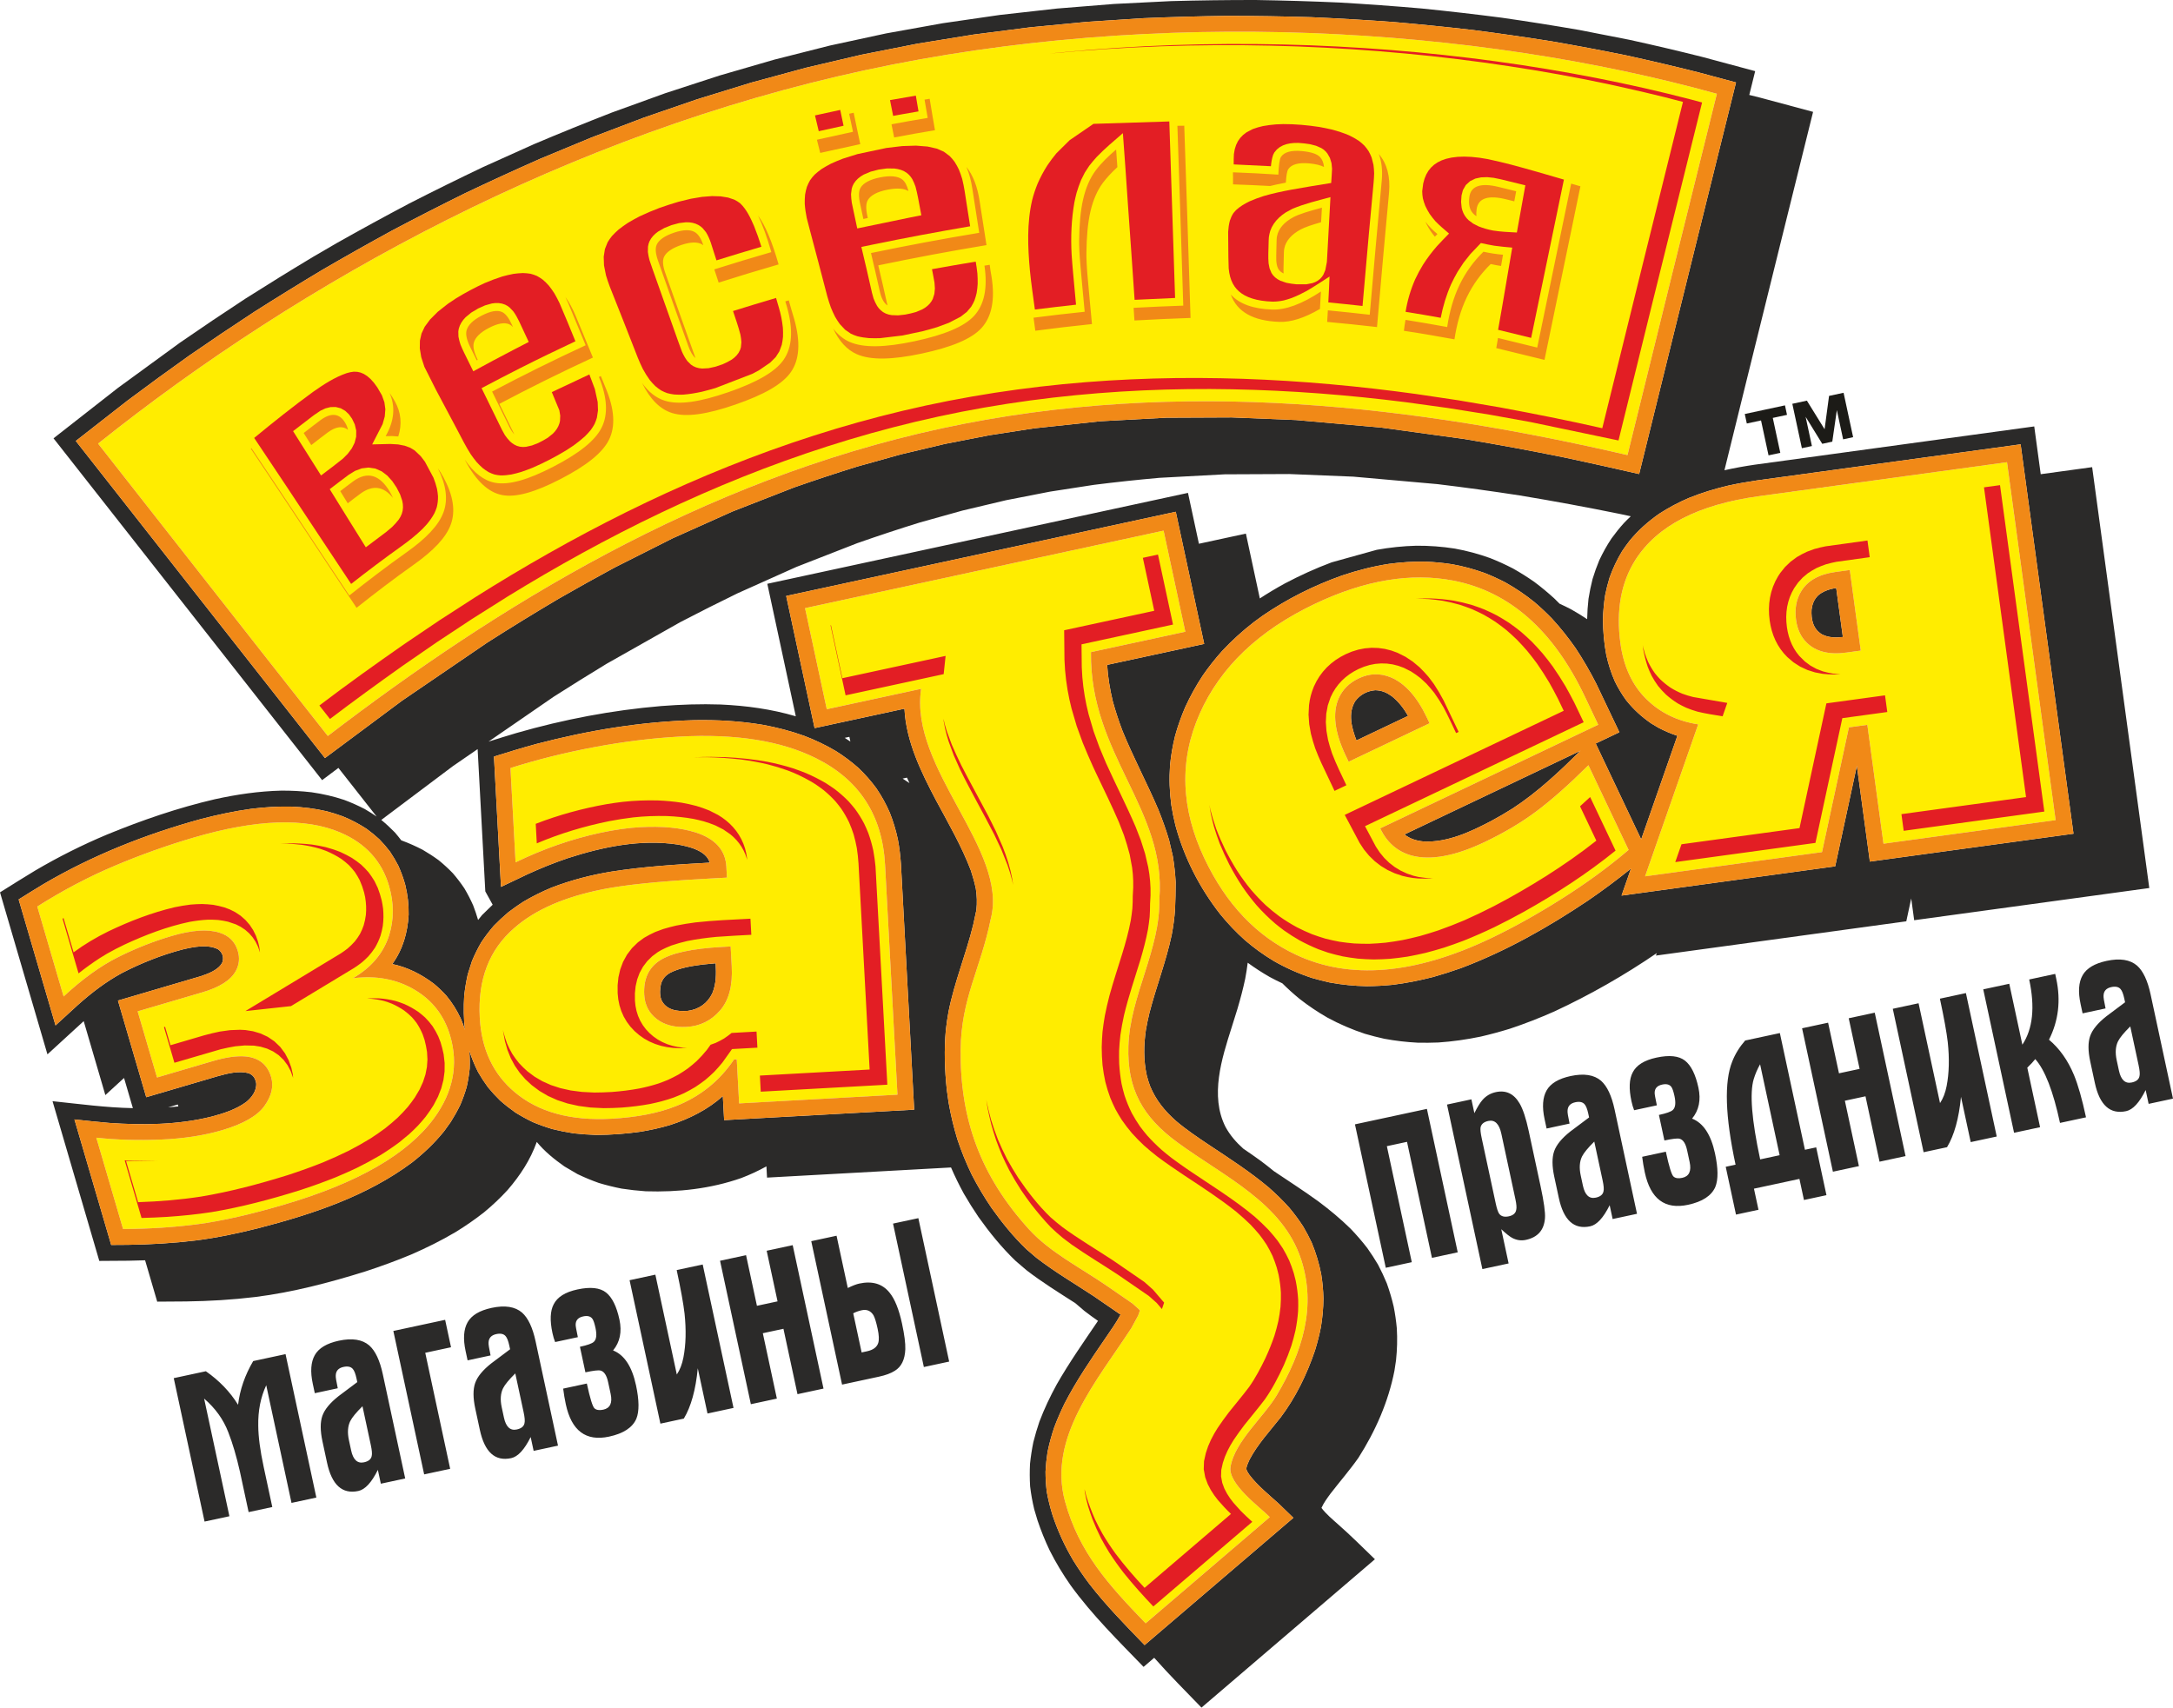
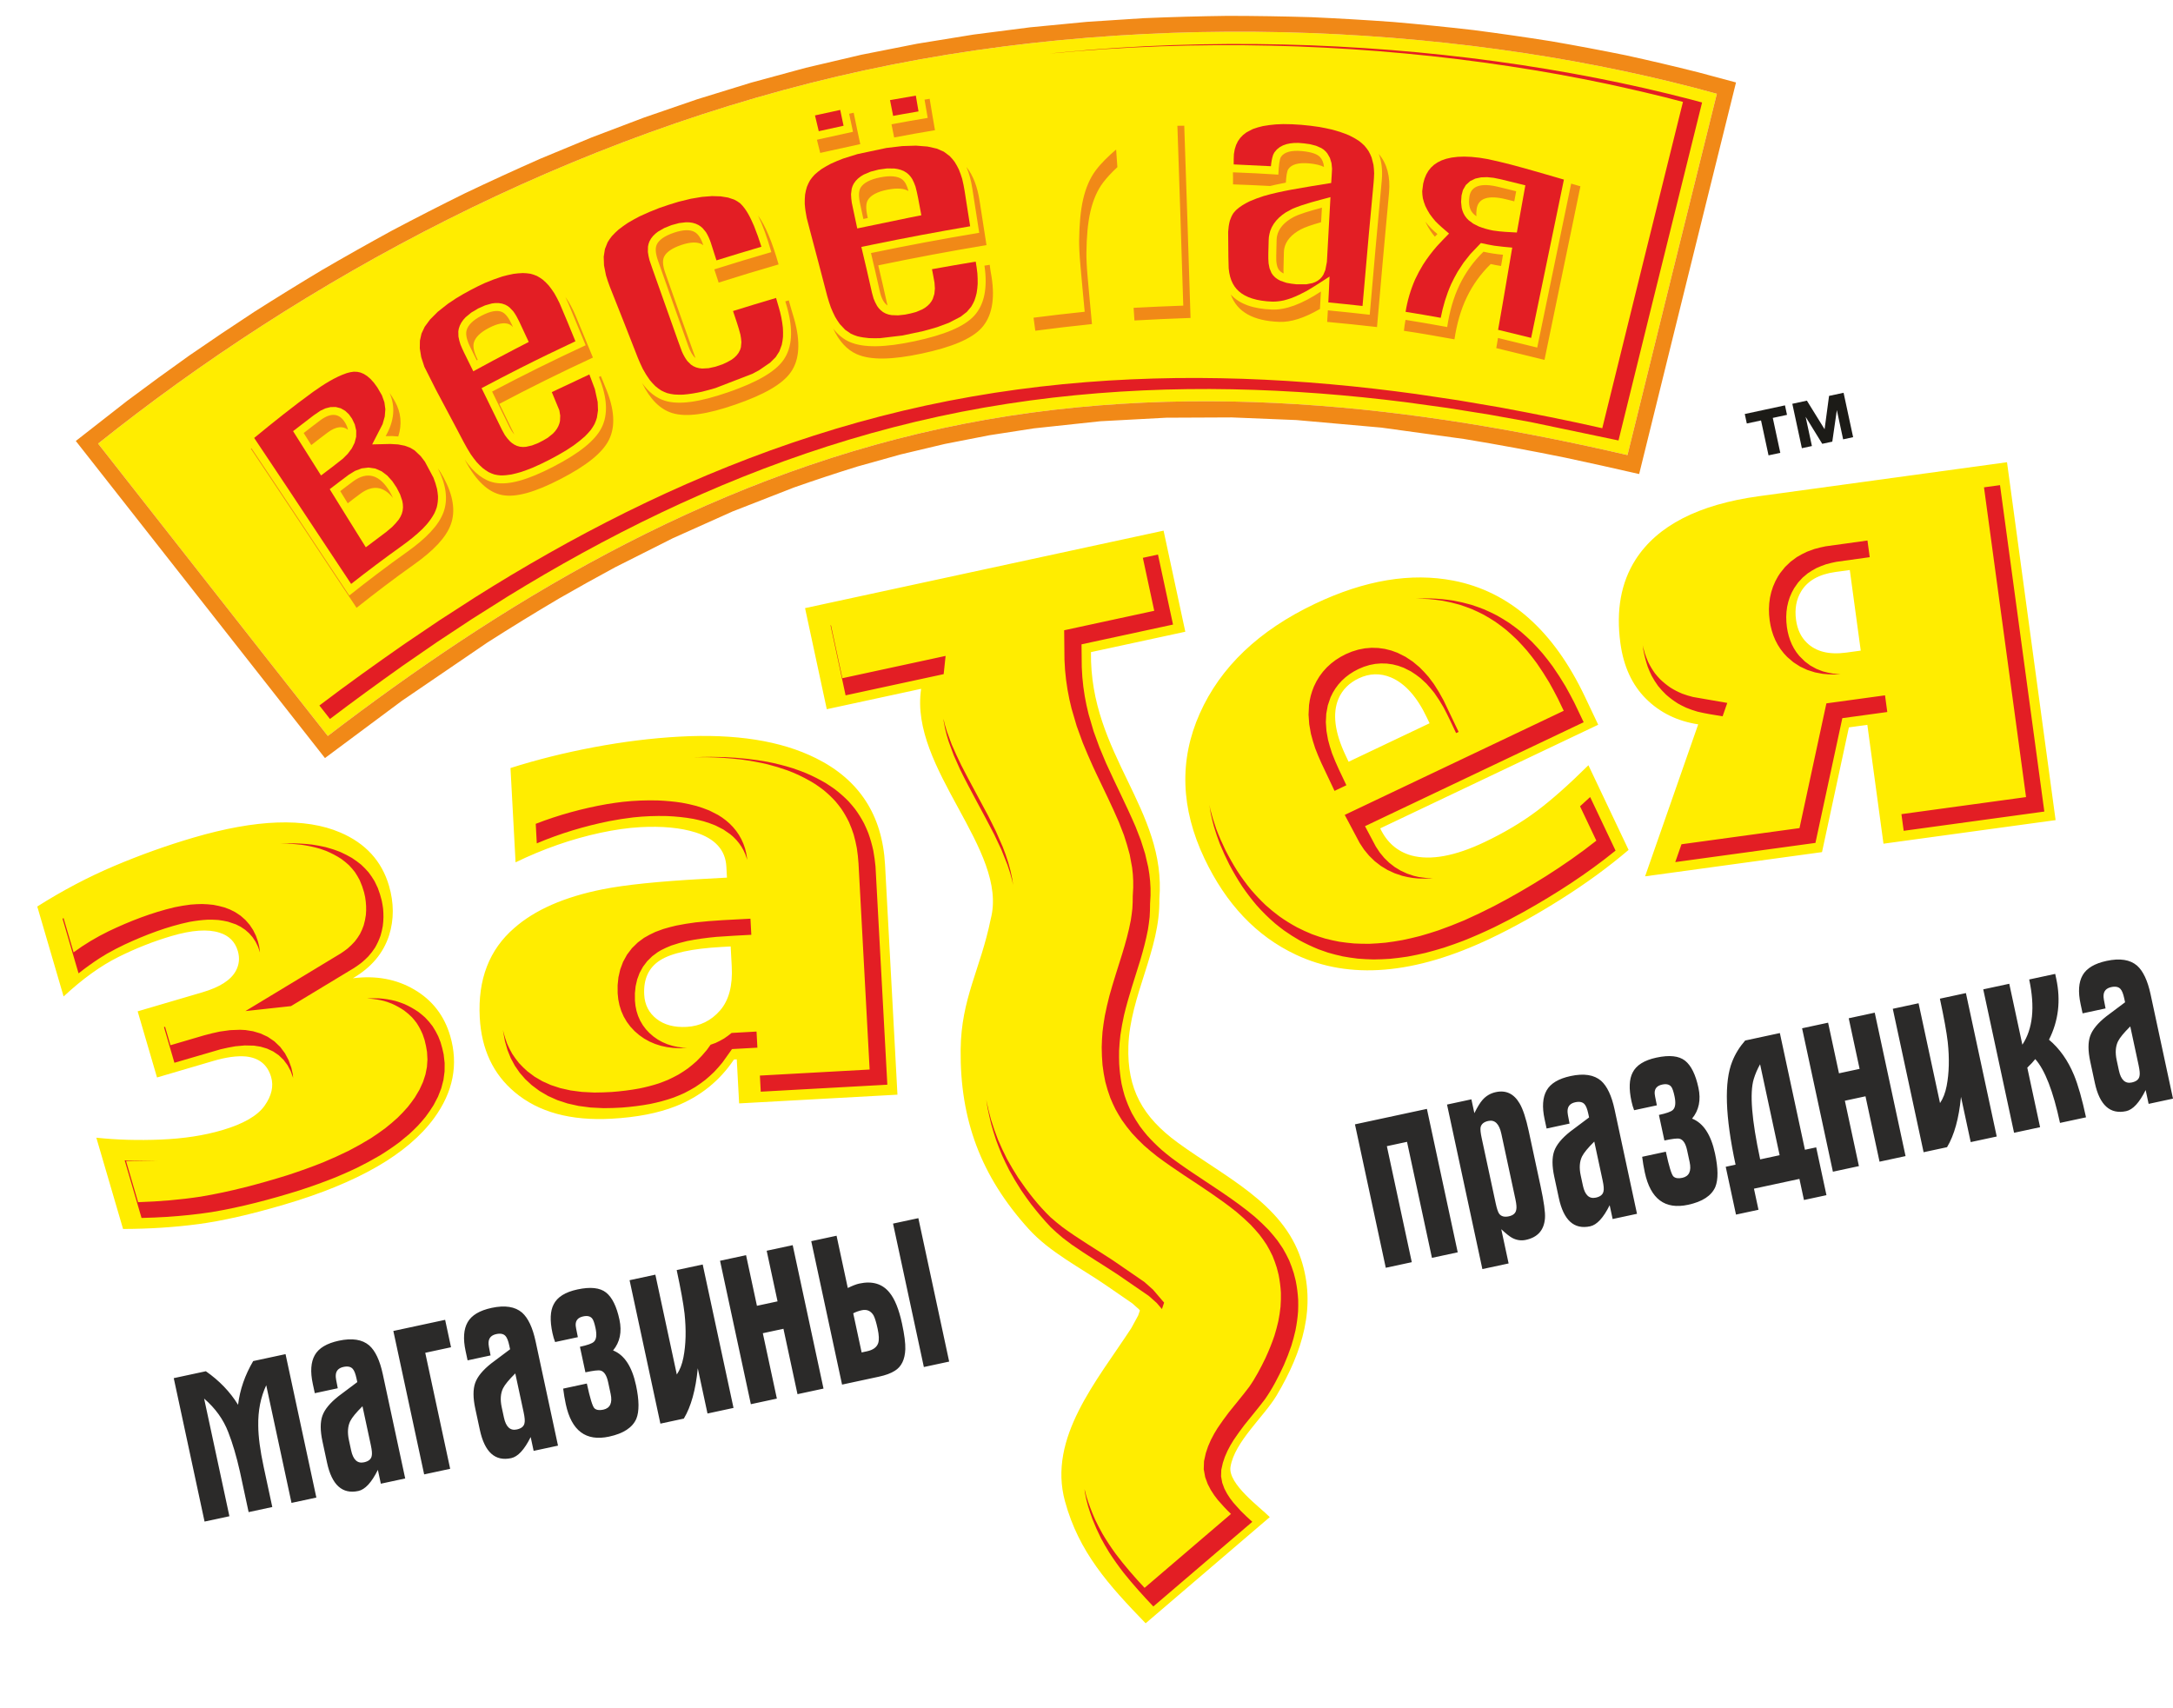
<svg xmlns="http://www.w3.org/2000/svg" xml:space="preserve" width="214.445mm" height="168.515mm" version="1.1" style="shape-rendering:geometricPrecision; text-rendering:geometricPrecision; image-rendering:optimizeQuality; fill-rule:evenodd; clip-rule:evenodd" viewBox="0 0 22402.79 17604.52">
  <defs>
    <style type="text/css">
   
    .fil3 {fill:#2B2A29}
    .fil0 {fill:#FFED00}
    .fil2 {fill:#F18917}
    .fil1 {fill:#E31E24}
    .fil4 {fill:#1C1B17}
    .fil5 {fill:#2B2A29;fill-rule:nonzero}
   
  </style>
  </defs>
  <g id="Layer_x0020_1">
    <g id="_2127914606560">
      <g>
        <path class="fil0" d="M21192.5 8455l-1774.56 243.04 -166.36 -1225.22 -190.16 26.02 -277.24 1286.01 -1823.92 249.72 547.59 -1566.9c-214.82,-32.73 -394.11,-120.5 -537.86,-263.39 -143.74,-142.95 -231.84,-334.07 -264.31,-573.48 -45.91,-337.98 5.97,-624.83 155.72,-860.5 224.85,-351.17 649.48,-569.5 1273.88,-654.97l2556.22 -350.05 500.98 3689.72zm-2008.96 -1747.51l-112.85 -830.91 -147.86 20.24c-169,23.14 -286.71,89.5 -353.11,199 -50.83,83.47 -68.6,181.54 -53.32,294.19 13.38,98.59 50.35,177.2 110.94,235.87 93.82,92.36 229.95,126.27 408.35,101.85l147.86 -20.24zm-2706.61 764.09l-2247.38 1068.45c68.98,145.5 176.13,238.67 321.53,279.71 198.08,52.64 449.17,6.75 753.01,-137.71 201.23,-95.67 379.32,-201.38 534.37,-316.93 154.99,-115.65 334.1,-274.29 537.55,-475.92l414.11 872.95c-209.25,178.18 -441.14,347.38 -695.6,507.61 -254.42,160.32 -497.33,295.47 -728.43,405.34 -783.4,372.37 -1452.07,428.21 -2006.04,167.19 -405.13,-190.27 -719.25,-520.71 -942.58,-991.42 -245.62,-517.69 -261.73,-1016.15 -48.29,-1495.11 213.43,-479.09 609.03,-855.92 1186.95,-1130.71 513.75,-244.23 990.07,-323.81 1429.13,-238.88 578.24,113.1 1029.79,512.01 1354.67,1196.58l136.99 288.82zm-1738.46 -15.14l-27.48 -57.81c-101.49,-213.9 -224.65,-352.01 -369.58,-414.21 -111.37,-46.66 -222.71,-43.57 -333.99,9.35 -98.47,46.78 -167.72,116.5 -207.76,208.92 -64.62,151.32 -40.03,346.78 73.59,586.47l30.36 64.16 834.85 -396.88zm-2518.37 -943.65l-972.71 210.21c-14.26,1055.97 781.47,1620.28 705.07,2546.7 10.48,520.87 -303.11,996.55 -319.36,1515.92 -13.86,442.02 146.05,728.83 508.35,993.85 484.78,354.64 1081.49,622.32 1272.11,1202.94 159.73,486.32 16.42,952.37 -252.23,1404.1 -129.38,217.56 -433.74,477.79 -475.24,736 -28.39,176.53 306.36,417.69 404.86,518.08l-1279.79 1094.71c-382.91,-395.65 -688.66,-732.89 -831.84,-1258.82 -178.24,-654.46 329.3,-1240.3 683.96,-1783.99l70.98 -130.62 17.71 -51.67 -12.25 -14.35 -65.8 -58.4 -257.11 -177.24c-276.04,-190.99 -592,-347.62 -811.29,-589.75 -493.72,-545.21 -708.51,-1127.1 -701.62,-1847.49 5.08,-531.47 206.05,-834.21 310,-1347.87 188.01,-713.79 -841.63,-1549.07 -717.35,-2373.71l-972.67 210.21 -224 -1042.01 3696.23 -798.82 224 1042.01zm-2967.81 4772.77l-1632.14 89.88 -24.51 -454.14 -28.41 1.57c-149.37,221.76 -349.46,382.23 -600.3,481.5 -181.22,71.67 -401.9,114.7 -662.12,128.97 -421.04,23.18 -753.3,-67.6 -996.87,-272.43 -223.62,-186.97 -344.19,-443.7 -361.87,-770.15 -21.11,-392.6 97.55,-700.44 355.95,-923.49 212.88,-187.31 516.48,-320.3 910.82,-398.93 230.06,-45.92 574.49,-81.51 1033.39,-106.82l248.34 -13.65 -6.13 -113.57c-9.21,-170.33 -115.13,-287.85 -317.93,-352.59 -154.48,-48.47 -345.28,-66.39 -572.28,-53.9 -123.03,6.82 -259.6,26.19 -409.69,58.18 -295.48,63.75 -586.6,165.22 -873.25,304.39l-52.45 -972.24c270.68,-86.07 557.26,-157.68 860.33,-214.72 302.96,-56.99 596.37,-93.36 880.21,-108.96 577.2,-31.79 1046.15,41.97 1406.94,221.43 448.48,221.95 686.52,588.46 714.11,1099.42l127.87 2370.27zm-1708.34 -1322.29l-11.07 -205.78 -92.2 5.09c-307.55,16.93 -519.81,63.05 -636.68,138.25 -116.95,75.26 -171.1,193.3 -162.44,354.13 5.61,104.12 48.05,187.22 127.35,249.27 79.32,62.03 182.78,89.57 310.48,82.54 137.13,-7.55 251.62,-63.73 343.18,-168.31 91.75,-104.8 132.12,-256.46 121.39,-455.19zm-2902.67 715.93c86.49,295.47 31,578.32 -166.35,848.66 -271.6,371.07 -787.07,668.21 -1546.44,891.36 -345.53,101.56 -640.71,168.56 -885.57,201 -244.74,32.45 -502.86,49.09 -774.22,49.85l-275.54 -940.97c209.05,22.46 430.66,28.91 664.92,19.33 234.21,-9.63 444.56,-41.77 630.98,-96.57 218.25,-64.14 364.13,-147.75 437.67,-250.82 73.52,-103.03 96.31,-202.37 68.37,-297.8 -37.28,-127.28 -124.62,-197.88 -262.01,-211.74 -91.15,-7.85 -202.72,7.69 -334.53,46.42l-579.71 170.34 -199.66 -681.86 668.38 -196.42c177.31,-52.12 291.71,-125.22 343.16,-219.35 35.39,-64.69 42.42,-133.38 21.13,-206.15 -27.92,-95.38 -90.85,-158.45 -188.64,-188.92 -120.01,-38.79 -284.59,-27.51 -493.73,33.99 -186.39,54.79 -370.1,127.29 -551.14,217.49 -180.96,90.25 -368.53,225.58 -562.54,406.05l-271.52 -927.36c262.47,-166 527.76,-305.66 795.84,-419.01 267.99,-113.33 538.45,-210.1 811.23,-290.27 650.26,-191.05 1156.09,-208.93 1517.66,-53.52 259.75,111.23 426.87,294.17 501.38,548.69 51.9,177.34 52.37,347.57 1.35,510.66 -59.37,185.31 -184.02,332.89 -373.92,443.11 237.96,-30.44 449.4,8.65 634.28,117.21 184.86,108.63 307.9,267.44 369.16,476.59z" />
        <path class="fil0" d="M1011.31 4573.42c2105.54,-1683.48 4867.81,-3192.82 7902.91,-3848.77 3035.08,-655.93 6295.88,-448.26 8785.81,242.05 -154.61,621.42 -308.28,1242.29 -462.2,1863.32 -153.75,620.34 -305.92,1241.54 -459.06,1861.55 -2133.89,-494.63 -4584.86,-812.79 -7072.62,-274.88 -2486.18,537.54 -4586.94,1840.01 -6326.72,3170.71 -395.92,-501.36 -790.43,-1004.04 -1184.79,-1506.29 -394.35,-502.19 -788.87,-1004.94 -1183.34,-1507.69z" />
        <g>
          <path class="fil1" d="M15530.97 2901.54l59.64 -348.8c-62.27,-5.75 -123.67,-10.67 -185.43,-19.72 -46.25,-7.46 -91.67,-17.41 -137.74,-27.52l-108.2 113.37 -70.11 88.53 -62.1 94.76c-23.61,41.9 -46.1,83.63 -66.34,127.21 -49.37,111.67 -84.2,226.91 -107.3,347.02 -120.41,-21.74 -241.33,-42.71 -362.37,-61.56 18.57,-116.44 51.4,-226.92 98.63,-334.88 24.26,-52.43 51.27,-102.43 81.53,-151.68 43.14,-67.38 90.17,-129.6 142.74,-189.93 40.54,-44.76 82.95,-87.49 124.97,-130.65 -47.99,-41.27 -96.07,-80.83 -140.19,-126.71 -21.43,-24.54 -40.69,-48.99 -59.57,-75.9 -16.62,-26.8 -31.11,-52.92 -44.68,-81.78 -10.36,-26.14 -18.57,-51.04 -25.32,-78.61 -4.2,-24.92 -6.41,-47.89 -6.74,-73.43l10.24 -79.43 13.53 -49.58 18.01 -43.55 22.15 -37.96 26.51 -32.97 31.05 -28.71 36.25 -24.7 41.93 -20.87 48.31 -16.7 54.93 -12.34 61.63 -7.56 68.26 -2.4 74.99 3.02 81.27 8.52 87.6 14.37c79.96,17.21 158.83,35.9 238.14,56.39 182.84,48.15 364.28,102.04 545.98,154.7 -25.43,124.62 -51.25,249.01 -77.09,373.26 -87.24,419.77 -173.4,838.9 -260.64,1258.55 -113.67,-27.82 -226.94,-55.55 -340.65,-83.12 30.13,-166.13 57.49,-332.67 86.2,-498.64zm127.65 -618.03c21.84,-124.3 43.99,-248.67 67.2,-373.11 -85.09,-20.61 -170.52,-41.36 -255.37,-62.56l-70.86 -14.54 -67.22 -6.93 -62.79 2.03 -58.93 12.53 -53.87 25.97 -44.52 40.49 -30.17 52.11 -14.35 55.61 -4.6 66.4 6.02 60.17 7.67 29.03 10.97 27.86 14.63 26.32 17.81 24.02 20.39 21.12 48.02 35.77 57.07 28.92c49.35,19.01 97.12,32.62 148.76,42.21 81.15,12.7 161.45,16.04 243.77,20.17l20.37 -113.59z" />
          <path class="fil1" d="M12832.89 3045.33l-31.9 -19.58 -27.9 -21.84 -24.28 -24.16 -21.06 -26.73 -18.05 -29.82 -15.21 -33.21 -12.18 -36.93 -9.09 -41.01 -5.87 -45.27c-3.57,-77.25 -3.35,-154.92 -4.2,-232.46l-1.28 -144.47c2.51,-39.96 7.32,-75.72 17.54,-114.76 9.64,-28.48 19.97,-52.64 36.73,-78.1l25.88 -29.85c42.7,-39.29 87.85,-65.67 140.08,-91.26 48.59,-21.45 96.97,-39.14 147.8,-55.36 93.19,-27.03 187.07,-46.93 282.51,-64.82 136.67,-25.15 274.26,-47.2 411.76,-69.25 2.89,-48.5 7.4,-97.71 8.9,-146.53l-5.71 -58.18 -16.1 -53.06 -26.33 -46.4 -17.4 -20.9 -21.06 -18.95 -24.59 -16.11 -54.58 -23.85 -62.61 -16.06c-39.79,-6.57 -78.03,-10.59 -118.17,-13.11l-43.24 0.44 -40.87 4.15 -38.75 8.14 -36.57 12.94 -33.85 18.33 -30.08 24.25 -25.23 30.41 -12.3 24.27c-13.31,39.32 -19.07,76.45 -22.69,117.33l-383.96 -18.67c-0.69,-35.53 0.4,-70.22 2.21,-106.27l8.65 -50.19 14.02 -44.25 19 -38.92 24.11 -34.23 29.7 -30.55 36.09 -27.23 63.81 -33.03c34.06,-12.79 67.49,-22.29 103.27,-30.39 44.24,-8.22 88,-13.73 133.09,-17.45l77.16 -3.14c125.41,-0.27 248.03,10.74 372.09,29.82 43.9,7.85 87.35,16.67 130.93,26.91 60.61,16.16 117.97,34.69 175.91,59.3 35.86,17.15 68.69,35.2 101.66,57.51 20.23,15.4 38.03,30.84 56.11,48.78 16.09,18.37 29.74,36.31 43.04,56.61 12.22,21.79 22.01,42.47 31.06,65.5l19.36 75.98c3.89,29.67 5.92,57.93 6.75,87.59 -1.43,65.27 -8.79,130.07 -14.66,194.87 -13.47,144.51 -27.06,288.93 -40.08,433.11 -22.41,246.64 -43.02,492.54 -65.02,739.09 -117.66,-13.07 -235.33,-25.48 -352.68,-36.71 5.12,-88.9 8.57,-177.76 12.55,-266.56 -78.62,50.58 -156.34,102.61 -237.21,149.23 -50.62,27.35 -100.61,51.6 -154,72.25 -27.01,9.42 -53.46,17.57 -80.86,24.59 -39.66,8.27 -76.15,12.81 -116.37,12.52l-59.09 -3.65 -54.71 -6.67 -49.9 -9.55 -45.36 -12.31 -40.62 -14.81 -36.1 -17.28zm855.94 -506.89c9.12,-168.43 18.47,-337.14 27.75,-505.94 -131.08,35.48 -266.3,67.16 -391.67,119.99l-67.41 36.56 -36.7 25.53 -33.16 28.03 -29.5 30.54 -25.41 33.15 -20.85 35.52 -16.04 37.81c-6.03,22.38 -11.42,42.48 -14.25,64.91 -2.02,23.08 -2.51,46.07 -2.96,68.83 -1.08,67.23 -5.85,135.18 -0.01,201.8l9.98 51.26 19.83 48.05 15.36 22.41 23.12 23.59 26.17 19.15 28.22 15.13 61.2 20.94c34.8,7.26 68.03,12 103.53,15.28l104 -0.33 61.06 -11.98 28.59 -10.86 26.98 -14.76 24.16 -19.06 18.16 -20.1 14.62 -22.34 20.32 -48.49 15.8 -82.56 9.13 -162.04z" />
-           <path class="fil1" d="M11603.25 1740.38c-8.58,-122.35 -17.69,-245.07 -26.7,-367.69 -92.59,80.49 -186.07,157.95 -271.02,246.47 -26.27,29.09 -51.15,58.51 -75.27,89.36l-45.77 69.91 -39.29 78.32c-17.64,43.47 -32.6,86.39 -46.21,131.67 -8.15,32.07 -15.73,64.04 -22.3,96.86 -31.34,176.92 -38.5,359.15 -28.72,538.71 8.78,132.1 22.43,264.37 34.24,396.53 3.74,40.03 7.41,80.32 11.27,120.65 -141.48,15.32 -282.86,32.16 -424.28,49.96 -18.23,-133.26 -37.54,-266.12 -50.95,-399.78 -22.58,-241.99 -32.53,-491.99 23.32,-730.13 14.66,-57.73 33.28,-112.5 55.5,-167.37 29.08,-66.71 61.98,-128.26 101.2,-189.68 29.1,-43.03 59.53,-83.92 92.81,-123.82l136.49 -135.04 245.56 -168.5 782.01 -24.76 59.61 1819.94c-139.43,5.47 -278.14,12.03 -417.46,19.02 -21.2,-331.12 -47.01,-661.79 -69.37,-992.54 -8.21,-119.5 -16.35,-238.84 -24.69,-358.12z" />
          <path class="fil1" d="M9312.5 1175.8c-34.7,6.19 -69.67,12.54 -104.64,19.06 -10.8,-54.11 -21.5,-108.31 -32.16,-162.7 88.65,-16.22 177.08,-31.56 266.02,-46.3l0.17 -0.04 6.89 41.01 20.74 121.6c-52.43,8.95 -104.92,18.01 -157.03,27.37zm-633.04 38.81c5.85,27.35 11.56,54.61 17.4,81.78l-255.76 56.16c-13.48,-53.96 -26.27,-108.26 -38.84,-162.56l260.19 -56.71 17.01 81.33zm839.82 2198.44l-214.84 45.75 -232.23 27.55c-37.96,1.11 -75.36,1.12 -113.51,-0.55 -41.36,-3.58 -79.54,-9.16 -119.89,-19.3 -23.78,-7.56 -44.98,-15.8 -67.47,-26.73l-58.55 -40.44 -54.01 -57.48c-18.27,-24.93 -34.05,-49.6 -49.36,-76.23 -16.19,-31.71 -30.36,-63.04 -43.58,-95.88 -13.89,-38.53 -26.04,-77.21 -37.12,-116.43 -58.6,-223.73 -116.51,-447.41 -176.41,-670.53 -12.01,-45.37 -24.24,-90.66 -35.26,-135.97 -10.08,-49.4 -17.1,-96.69 -20.51,-146.76 -0.5,-31.88 0.57,-61.97 3.61,-93.5 4.58,-27.9 10.36,-53.05 18.55,-79.69 9.35,-24.16 19.44,-45.29 32.22,-67.49 14.89,-21.73 29.6,-39.75 47.42,-58.6 23.09,-21.31 46.03,-39.53 71.28,-57.7 32.2,-20.45 63.89,-38.44 97.52,-55.73 40.99,-19.04 81.85,-35.98 123.74,-51.94l149.89 -46.89 296.77 -62.97 164.09 -19.49 142.07 -4.55 119.24 9.37 95.3 21.46 72.33 31.59 59.94 44.68c18.98,19.22 35.17,38.25 51.44,60.32 16.31,25.47 30.14,50.58 43.36,78.15 13.29,32.09 24.26,63.82 34.45,97.29 21.34,84.93 32.37,171.58 45.98,258.18 11.91,76.55 24.27,153.49 36.18,230.3 -335.95,57.35 -670.13,119.63 -1003.93,188.63l-117.78 24.24c37.58,157.13 74.5,314.47 109.47,472.49l16.17 58.39c10.6,28.04 21.84,52.32 37.22,78.41l17.11 22.98 20.04 20.86 23.68 18.63 27.88 15.11 30.29 10.37 31.4 6.06 65.68 2.19 72.11 -7.85c38.95,-7.17 75.47,-15.39 113.12,-26.67l63.74 -26.92 28.38 -16.79 25.75 -19.69 22.88 -22.69 18.68 -25.23 12.92 -23.84 16.33 -51.49 5.32 -55.34 -3.96 -59.45c-7.76,-46.88 -17.24,-93.45 -26,-139.84 150.09,-27.15 300.19,-53.33 450.87,-78.21 6.83,40.11 12.7,80.26 17.11,121.07 2.52,36.41 3.66,72.07 3.09,108.79 -2.02,31.65 -5.23,61.71 -10.56,93.13 -6.05,26.94 -13.24,51.92 -22.68,78 -10.05,22.83 -20.74,43.4 -33.94,64.56l-45.06 53.31 -64.02 49.48 -122.52 63.31 -119.26 43.94c-47.09,14.45 -94.3,27.77 -142.2,40.26zm-53.7 -1370.06c-8.01,-39.91 -16.03,-79.38 -26.85,-118.37 -9.56,-27.91 -19.84,-52.14 -33.53,-78.03l-15.46 -23.01 -18.19 -21.11 -21.67 -19 -28.99 -18.22 -32.21 -13.66 -33.96 -9.11 -35.67 -5.32 -76.12 -0.44 -83.82 11.52 -82.75 21.42 -70.96 29.94 -31.17 18.88 -28.07 21.85 -24.56 25.22 -20.45 28.7 -12.29 25.84 -8.2 26.49 -6.77 55.1c0.62,30.2 3.29,58.5 7.82,88.59l10.72 50.94 45.52 213.94 549.64 -113.83 111.18 -21.8 -33.2 -176.51z" />
-           <path class="fil1" d="M7376.53 4000.47c-46.33,13.69 -92.83,26.47 -139.94,38.1 -64.5,14.06 -127.09,24.8 -193.14,29.99 -30.67,1.04 -60.24,0.78 -91.31,-1.35 -25.1,-3.14 -48.16,-7.4 -72.9,-14.09 -22.16,-7.77 -41.67,-16.4 -62.65,-27.66 -21.37,-13.54 -40.18,-27.58 -59.74,-44.27 -20.73,-20.02 -39.08,-40.38 -57.54,-62.98 -27.34,-37.34 -50.32,-74.75 -72.41,-115.66 -18.1,-36.84 -34.53,-73.73 -50.25,-111.95 -96.11,-246.04 -192.54,-492.3 -290.75,-737.86 -14.18,-37.78 -27.03,-75.33 -38.44,-114.38l-20.27 -101.99 -3.1 -89.97 12.54 -78.66 27.46 -69.27c13.61,-23.39 27.89,-43.54 44.79,-64.67 22.16,-24.38 44.55,-45.9 69.2,-67.49 30.97,-24.51 62.2,-46.75 95.02,-68.45 40.03,-24.11 80.17,-46.29 121.48,-67.48 66.88,-31.87 133.54,-59.82 202.61,-86.1 65.69,-23.34 131.03,-44.41 197.67,-64.06l127.88 -31.23 115.58 -19.35 102.65 -7.99 89.55 2.73 75.71 12.37 62.05 20.65c22.62,11.32 42.58,22.55 62.36,38.2 67.01,63.84 106.54,149.98 142.92,233.47 28.58,70.84 53.81,141.95 76.45,214.65 -154.94,45.64 -309.5,92.43 -463.4,140.54 -20.03,-61.53 -39.57,-123.35 -59.27,-185.13 -13.25,-38.01 -27.66,-70.51 -48.71,-105.07l-34.24 -41.51 -20.09 -17.36 -22.63 -14.96 -29.43 -13.71 -32 -9.26 -33.19 -4.88 -34.4 -0.96 -71.84 8.52 -77.86 21.15 -75.12 30.24 -63.48 36.54 -27.36 21.31 -24.29 23.71 -20.68 26.52 -16.39 29.27 -9.49 26.86 -5.51 27.13 -1.12 54.88c3.69,29.69 9.16,56.71 16.81,85.35 9.19,28.68 19.24,57.04 29.15,85.17l264.1 744.57 40.76 111.72c15.98,35.99 32.31,65.96 55.58,97.42l37.51 37.1 22.7 15.18 29.24 13.25 31.38 8.32 32.26 3.83 66.34 -3.5 70.63 -15.39 73.6 -24.8c33.33,-14.24 62.83,-28.93 94.02,-48.14l26.67 -20.21 23.94 -23.4 20.58 -27.01 15.46 -30.11 8.27 -26.31 5 -52.66c-1.65,-27.39 -5.11,-52.88 -10.55,-80.14 -20.6,-81.17 -49.37,-161.47 -75.81,-241.24 147.44,-46.13 295.46,-90.95 443.7,-134.83 8.93,31.31 18.18,62.73 27.39,93.72 21.33,70.36 35.23,140.28 42.98,213.06 1.97,32.34 2.53,63.12 1.2,95.16 -2.59,28.13 -6.63,54.08 -12.63,81.27l-25.27 68.58 -37.71 58.52 -56.97 56.71 -112.34 76.99 -71.78 38.39 -379.22 146.31z" />
+           <path class="fil1" d="M7376.53 4000.47c-46.33,13.69 -92.83,26.47 -139.94,38.1 -64.5,14.06 -127.09,24.8 -193.14,29.99 -30.67,1.04 -60.24,0.78 -91.31,-1.35 -25.1,-3.14 -48.16,-7.4 -72.9,-14.09 -22.16,-7.77 -41.67,-16.4 -62.65,-27.66 -21.37,-13.54 -40.18,-27.58 -59.74,-44.27 -20.73,-20.02 -39.08,-40.38 -57.54,-62.98 -27.34,-37.34 -50.32,-74.75 -72.41,-115.66 -18.1,-36.84 -34.53,-73.73 -50.25,-111.95 -96.11,-246.04 -192.54,-492.3 -290.75,-737.86 -14.18,-37.78 -27.03,-75.33 -38.44,-114.38l-20.27 -101.99 -3.1 -89.97 12.54 -78.66 27.46 -69.27c13.61,-23.39 27.89,-43.54 44.79,-64.67 22.16,-24.38 44.55,-45.9 69.2,-67.49 30.97,-24.51 62.2,-46.75 95.02,-68.45 40.03,-24.11 80.17,-46.29 121.48,-67.48 66.88,-31.87 133.54,-59.82 202.61,-86.1 65.69,-23.34 131.03,-44.41 197.67,-64.06l127.88 -31.23 115.58 -19.35 102.65 -7.99 89.55 2.73 75.71 12.37 62.05 20.65c22.62,11.32 42.58,22.55 62.36,38.2 67.01,63.84 106.54,149.98 142.92,233.47 28.58,70.84 53.81,141.95 76.45,214.65 -154.94,45.64 -309.5,92.43 -463.4,140.54 -20.03,-61.53 -39.57,-123.35 -59.27,-185.13 -13.25,-38.01 -27.66,-70.51 -48.71,-105.07l-34.24 -41.51 -20.09 -17.36 -22.63 -14.96 -29.43 -13.71 -32 -9.26 -33.19 -4.88 -34.4 -0.96 -71.84 8.52 -77.86 21.15 -75.12 30.24 -63.48 36.54 -27.36 21.31 -24.29 23.71 -20.68 26.52 -16.39 29.27 -9.49 26.86 -5.51 27.13 -1.12 54.88c3.69,29.69 9.16,56.71 16.81,85.35 9.19,28.68 19.24,57.04 29.15,85.17l264.1 744.57 40.76 111.72c15.98,35.99 32.31,65.96 55.58,97.42l37.51 37.1 22.7 15.18 29.24 13.25 31.38 8.32 32.26 3.83 66.34 -3.5 70.63 -15.39 73.6 -24.8c33.33,-14.24 62.83,-28.93 94.02,-48.14l26.67 -20.21 23.94 -23.4 20.58 -27.01 15.46 -30.11 8.27 -26.31 5 -52.66c-1.65,-27.39 -5.11,-52.88 -10.55,-80.14 -20.6,-81.17 -49.37,-161.47 -75.81,-241.24 147.44,-46.13 295.46,-90.95 443.7,-134.83 8.93,31.31 18.18,62.73 27.39,93.72 21.33,70.36 35.23,140.28 42.98,213.06 1.97,32.34 2.53,63.12 1.2,95.16 -2.59,28.13 -6.63,54.08 -12.63,81.27l-25.27 68.58 -37.71 58.52 -56.97 56.71 -112.34 76.99 -71.78 38.39 -379.22 146.31" />
          <path class="fil1" d="M5373.33 4865.52c-33.41,9.89 -66.57,18.72 -100.96,26.1 -37.19,6.19 -71.7,9.88 -109.67,9.69 -22.19,-1.59 -42.38,-4.41 -64.42,-9.41 -21.14,-6.64 -39.83,-14.22 -60.06,-24.17 -21.58,-12.61 -40.93,-25.94 -61.01,-41.61 -22.07,-19.42 -42.02,-39.18 -62.04,-61.08 -21.96,-26.48 -42.09,-53.29 -61.88,-81.81 -52.08,-81.53 -95.41,-168.62 -140.61,-254.48 -72.46,-136.72 -144.96,-273.9 -218.28,-410.57l-119.46 -237.18 -32.18 -98.99 -14.84 -89.87 1.32 -80.89 16.54 -73.02 32.91 -69.76 55.39 -75.01 79.34 -79.39 104.11 -82.1 82.91 -55.55c96.87,-59.41 194.89,-111.78 298.17,-158.94 59.35,-25.18 118.17,-47.6 179.93,-67.06 38.25,-10.52 76.04,-19.49 115.32,-26.91 32.51,-4.5 64.13,-7.48 97.26,-8.49 26.75,0.75 51.54,2.86 78.12,7.3 23.19,5.85 43.66,12.8 65.69,22.37 22.52,11.99 41.99,24.53 62.42,39.73 21.87,18.87 41,37.91 60.29,59.27 20.89,26.09 39.49,52.37 57.57,80.31 19.57,33.59 37.1,67.05 53.79,101.91 56.56,129.88 109.35,261.61 163.26,392.45 -190.94,89.98 -381.1,181.49 -569.12,276.74 -133.74,67.47 -265.68,136.78 -398.31,206.56 70.43,143.41 140.87,286.86 210.53,430.26l29.49 53.1c16.87,24.49 33.43,45.07 53.99,66.24l21.19 17.8 23.37 15.22 26.33 12.56 30.25 8.42 31.63 2.89 31.32 -1.78 61.79 -14.01 64.22 -25.22c34.05,-16.43 65.78,-33.53 98.17,-53.95l52.75 -42.45 22.07 -23.64 18.86 -25.63 15.35 -27.51 11.05 -28.8 6.18 -26.18 2.27 -53.82 -8.88 -54.53 -77.94 -188.06 387.3 -182.48 56.6 151.04 29.15 133.64 3.12 86.31 -11.15 75.07c-6.93,23.4 -14.55,44.01 -24.55,65.85 -12.19,22.43 -24.99,42 -39.83,62.29 -19.6,23.56 -39.37,44.82 -60.94,66 -37.16,33.46 -75.08,63.36 -115.39,92.49l-72.32 47.72c-113.4,68.99 -229.61,129.64 -351.3,181.93 -38.57,15.54 -77.12,29.96 -116.18,43.09zm77.78 -1340.07c-33.15,-70.94 -66.92,-142 -99.54,-213.37 -17.47,-36.53 -35.57,-68.82 -59.42,-101.75l-37.39 -39.44 -21.83 -16.35 -24.95 -13.6 -32.7 -11.01 -34.41 -5.41 -34.56 -0.17 -34.84 4.21 -70.12 19.69 -73 32.67 -70.67 42.31 -57.6 47.65 -23.8 26.58 -20.04 28.7 -15.75 30.85 -10.95 32.76 -4.37 26.89 1.26 53.66c5.1,28.99 11.96,54.69 21.22,82.4 22.36,55.94 50.35,109.82 76.7,163.75l55.24 111.47c139.58,-76.05 278.8,-151.07 420.02,-224.03 50.28,-26.1 100.85,-52.26 151.5,-78.46z" />
          <path class="fil1" d="M4505.39 5039.39c4.8,25.65 8.23,50.33 10.2,76.74 0.62,39.88 -2.75,74.19 -12.49,113.22 -7.07,21.9 -14.94,41.79 -24.82,62.92 -22.17,40.91 -47.18,75.75 -77.09,111.86l-44.33 47.72c-67.31,65.42 -138.81,122.19 -215.28,177.12 -176.78,126.02 -350.41,256.74 -521.5,391.01 -222.65,-333.59 -442.22,-668.91 -664.42,-1002.77 -111.42,-167.3 -223.59,-334.78 -335.19,-502.21 198,-163 398.93,-323.3 606.14,-474.18 108.81,-76.52 221.35,-150.68 347.79,-193.97 24.27,-6.97 47.24,-12.53 72.26,-14.86l37.1 1.48 33.77 7.54 33.41 14.18 33.96 21.57 34.78 30.02 35.19 38.97 35.29 48.32 47.24 81.53 25.67 71.5 9.67 71.91 -5.9 74.61 -22.22 78.77 -107.63 209.31 187.65 -4.49 80.42 4.76 68.28 13.41 56.75 21.21 44.59 26.93 63.23 60 43.2 56.79 88.01 164.87c14.83,38.2 26.74,74.68 36.28,114.21zm-946.22 -803.83l-46.19 -26.41 -52.01 -13.27 -53.49 0.96 -52.11 13.22 -50.1 23.18 -71.72 48.73c-71,53.49 -141.26,108.71 -211.91,162.97 96.5,152.12 192.17,304.71 288.09,456.83 75.73,-56.76 151.18,-113.42 224.81,-172.7l51.02 -51.24 40.97 -54.39 29.43 -58.48 16.04 -62.25 0.52 -64.28 -14.87 -62.76 -28.37 -59.22 -31.65 -44.5 -38.45 -36.39zm484.65 724.11l-51.23 -56.62 -57.9 -43.86 -65.12 -28.63 -69.84 -10.34 -70.59 8.56 -68.2 25.5 -63.17 38.5c-66.69,49.05 -132.52,100.23 -198.56,150.33 123.16,200.37 248.15,399.33 372.37,599.06 69.69,-52.37 139.59,-105.12 209.21,-157.16l61.08 -51.49c25.77,-25.28 48.01,-49.64 69.64,-78.06l17.19 -27.9 13.55 -29.88 8.97 -32.66 3.46 -34.22 -1.53 -34.01 -5.98 -33.72 -22.54 -66.9 -35.64 -69.14 -45.17 -67.34z" />
        </g>
        <path class="fil1" d="M21076.25 8366.71l-1449.97 198.54 -23.28 -171.8 1284.71 -175.91 -433.5 -3193.31 165.2 -22.61 456.84 3365.09zm-1619.11 -1026.23l-463.51 63.4 -277.24 1286 -1445.08 197.83 64.24 -183.76 1216.53 -166.58 277.27 -1285.99 604.49 -82.7 23.31 171.79zm-1697.76 44.1c-86.24,-14.1 -173.26,-26.93 -258.29,-47.7 -41.27,-11.74 -80.4,-25.31 -120.34,-41.93 -27.96,-12.99 -54.77,-26.87 -81.88,-42.19 -44.05,-27.5 -83.19,-56.67 -122.43,-91.32 -29.98,-28.62 -56.81,-57.71 -82.92,-90.38 -24.76,-33.97 -46.08,-67.98 -66.31,-105.3 -14.46,-29.71 -27.35,-59.42 -39.37,-90.51 -19.91,-58.23 -34.38,-115.2 -45.68,-175.95 -2.56,-16.45 -4.75,-32.83 -6.77,-49.29 1.68,8.39 3.41,16.66 5.27,25.04l17.69 63.22c9.9,29.08 20.7,57.05 32.84,85 20.85,42.72 43.27,80.72 71.14,118.86 17.03,21.34 34.45,41.08 53.13,60.58 33.84,32.31 67.75,59.98 106.09,86.14 39.76,24.79 78.83,44.84 121.7,62.65 37.24,13.79 73.56,24.85 111.83,34.2l352.47 61.04 -48.17 137.83zm1516.88 -1640.4l-344.6 47.91c-36.04,7.04 -70.92,15.44 -106.48,25.53 -33.85,11.53 -65.88,24.12 -98.61,39.09 -31.4,16.43 -60.03,33.77 -89.35,53.95l-53.1 44.47 -46.71 50.88 -40.16 57.35 -24.24 44.5 -20.45 47.22 -15.91 49.03 -11.61 50.41 -6.96 51.58 -2.78 52.12 1.5 52.71 5.3 53.05 8.13 47.37 11.18 45.76 14.52 44.49 17.97 43.14 21.74 41.21 25.15 39.11 28.62 36.61 57.53 57.2 57.12 42.59 62.53 34.33 66.87 25.92c35.63,10.01 69.65,17.45 105.91,23.17 25.9,2.72 51.12,4.57 76.51,5.48 -20.04,1.51 -40.21,2.66 -60.64,3.46 -41.47,-0.29 -81.41,-2.43 -123.01,-6.8l-80.4 -15.24 -78.37 -24.74 -74.51 -34.67 -69.64 -44.72 -63.04 -53.96 -35.45 -37.69 -33.24 -42.53 -29.07 -45.21 -25.1 -47.61 -20.72 -49.54 -16.46 -50.6 -12.56 -51.54 -9.14 -52.99 -5.88 -58.86 -1.62 -58.92 3.09 -58.78 7.91 -58.61 13.24 -57.59 18.26 -56.17 23.47 -54.17 27.62 -50.73 22.77 -34.63 49.93 -62.16 57.82 -55.23 63.84 -46.98c34.69,-21.06 68.44,-38.75 105.15,-55.53l74.38 -27.35c39.05,-11.12 77.13,-20.26 116.74,-28.02l431.65 -59.84 23.34 171.79zm-4770.64 3261.93l68.59 23.19 50.83 11.8 99.2 13.11 49.06 0.79 -39.93 3.56 -111.46 -1.74 -54.79 -5.52 -54.41 -8.95 -57.36 -13.31 -76.53 -25.9 -73.45 -33.9 -69.35 -41.98 -64.14 -49.71 -57.95 -56.49 -51.59 -62.57 -44.76 -67.79 -153.88 -289.57 2257.71 -1073.36 -60.37 -125.76c-28.58,-55.94 -58.23,-111.15 -89.41,-166.15 -40.14,-67.3 -81.93,-132.47 -127.03,-197.01 -32.36,-44.09 -65.62,-86.79 -100.55,-129.43 -33.95,-39.18 -68.7,-76.95 -105.05,-114.36 -35.48,-34.38 -71.31,-67.12 -109.17,-99.52 -36.98,-29.67 -74.55,-57.91 -113.64,-85.37 -38.66,-25.24 -77.56,-48.97 -118.2,-71.77 -40.43,-21.01 -81.05,-40.39 -123.26,-58.75 -42.68,-16.81 -85.16,-32.07 -129.2,-46.04 -56.56,-15.97 -112.61,-29.36 -170.87,-39.97 -48.08,-7.53 -95.8,-13.31 -144.53,-17.53 -45.13,-2.8 -89.6,-3.96 -134.38,-3.72 0.5,-0.02 0.99,-0.07 1.51,-0.13 53.01,-2.7 105.13,-3.54 157.89,-2.63 77.8,3.04 153.08,10.36 229.58,22.39 61.65,11.16 120.88,25.33 180.77,42.28 46.71,14.83 91.72,30.93 136.98,48.79 44.72,19.45 87.83,40.02 130.84,62.37 42.94,24.1 84.26,49.28 125.18,76.01 41.25,28.96 80.92,58.83 119.97,90.13 39.67,34.01 77.47,68.47 114.74,104.57 38.04,39.12 74.25,78.57 109.77,119.54 36.34,44.23 70.88,88.64 104.52,134.5 46.62,66.67 89.76,133.93 131.25,203.52 32.04,56.51 62.51,113.19 91.92,170.76l96.19 201.25 -2254.28 1071.69 111.79 210.46 40.25 60.89 46.02 55.83 51.41 50.11 56.77 43.97 61.43 37.18 65.36 30.19zm1783.93 -693.53c35.08,-31.35 69.75,-63.25 104.21,-95.44l261.96 552.18c-294.7,238.91 -614.48,445.56 -945.46,630.73 -100.02,55.31 -201.09,108.19 -303.86,158.59 -105.24,50.35 -211,97.07 -319.66,140.32 -66.14,24.98 -132.35,48.52 -199.66,70.81 -63.78,19.54 -127.56,37.68 -192.44,54.41 -61.46,14.27 -122.84,26.96 -185.08,38.25 -59.06,9.03 -117.96,16.47 -177.76,22.27 -56.82,3.97 -113.11,6.29 -170.41,6.82 -54.78,-1.19 -108.62,-3.92 -163.52,-8.56 -52.74,-6.16 -104.4,-13.94 -156.91,-23.6 -50.82,-11.22 -100.34,-23.85 -150.7,-38.66l-97.21 -34.05c-67.66,-27.71 -131.89,-57.9 -196.37,-92.84 -54.68,-31.37 -107.2,-64.8 -159.04,-101.47 -30.37,-22.52 -60.11,-45.72 -89.74,-69.91 -69.23,-59.27 -132.47,-121.61 -193.24,-190.1 -53.15,-62.36 -101.86,-126.39 -148.4,-194.35 -47.71,-72.78 -91.3,-146.85 -132.12,-224.22 -36.04,-71.01 -68.88,-142.27 -99.04,-216.27 -22.23,-58.41 -42.11,-116.77 -60.08,-176.88 -11.76,-43.14 -22.29,-86.32 -31.76,-130.2 -6.02,-31.87 -11.14,-63.39 -15.51,-95.09 2.66,13.61 5.43,27.19 8.36,40.78 17.38,71.48 38.24,140.31 62.6,209.33 27.62,72.71 58.06,142.61 91.97,212.27 38.65,76.24 79.71,149.58 125.07,221.54 43.63,66.67 89.47,129.66 139.64,191.05 48.92,57.43 99.5,110.84 154.24,162.34 45.22,40.57 91.31,78.3 139.81,114.21 59.19,41.87 119.07,79.03 182.48,113.41 50.9,26.16 101.92,49.35 154.64,70.93 46.21,17.05 91.96,32.19 138.8,45.96 48.31,12.33 95.8,22.84 144.47,31.76 50.65,7.61 100.4,13.43 151.07,17.72 53.02,2.76 105.24,3.81 158.2,3.35 55.79,-2.3 110.67,-6.14 165.98,-11.5 58.39,-7.34 115.97,-16.19 173.59,-26.69 61.07,-12.52 121.55,-26.65 181.69,-42.14 63.82,-18.06 126.89,-37.45 189.64,-58.28 89.74,-31.75 177.57,-66.03 265.01,-102.95 103.74,-45.99 205.11,-94.45 305.82,-146.11 182.81,-95.1 360.24,-198.2 534.59,-307.73 180.15,-114.11 354.96,-235.41 522.19,-367.77l-168.04 -354.21zm-1277.83 -754.84c-41.58,-88.07 -82.33,-176.58 -127.98,-262.87 -29.91,-52.68 -61.26,-102.13 -96.73,-151.56 -26.32,-33.61 -53.22,-65.14 -82.54,-96.6l-60.29 -55.78c-32.04,-25.33 -63.76,-47.8 -98.74,-69.53l-73.09 -36.76 -56.37 -20.43 -58.37 -14.7 -59.4 -8.26 -59.96 -1.67 -59.87 4.95 -59.08 11.59 -57.6 17.73 -55.83 23.35 -47.66 25.05 -44.43 28.09 -41.67 31.74 -38.61 35.29 -34.93 38.78 -31.09 41.68 -27.05 44.43 -23.05 47.03 -28.23 82.85 -15.91 85.5 -4.35 87.87 6.3 89.64 16.12 91.16c11.98,47.74 25.69,93.7 41.42,140.07 42.74,112.77 96.07,220.55 147.84,329.13l-122.07 58.07 -136.3 -288.11c-22.55,-49.58 -43.49,-99.19 -62.89,-150.48 -16.83,-49.55 -31.4,-98.6 -44.22,-149.64l-17.53 -99.11 -6.94 -98.82 4.89 -98.23 7.35 -48.75 10.63 -48.03 14.16 -47.07 18.19 -47.83 26.33 -53.72 31.03 -50.93 35.67 -47.86 40.18 -44.53 44.23 -40.43 47.41 -36.19 50.25 -31.75 53.75 -28.24 62.86 -26.26 65.56 -20.19 67.71 -13.27 68.97 -5.74 68.98 1.92 68.3 9.52 66.72 16.81 63.62 23.11 82.96 41.64 74.75 49.58 69.06 57.58c33.22,32.29 63.45,64.84 93.32,99.67l56.15 74.88c36.26,54.67 68.34,109.44 98.85,167.14l155.26 325.09 -26.04 12.4zm-3676.02 149.13l66.94 159.75c99.26,220.1 209.66,434.73 304.72,656.3l53.83 138.81 44.18 138.85 32.53 139.98 11.41 71.05 7.93 71.95 4.11 73.22 0.14 74.77 -4.68 85.8c0.06,45.73 -1.25,90.17 -4.4,135.58 -4.52,43.45 -10.31,86.25 -17.31,129.23 -19.95,105.72 -46.99,207.69 -77.32,310.74 -58.42,190.55 -122.84,378.57 -169.23,572.49 -15.15,68.43 -27.76,136.42 -37.78,206.19 -6.22,53.4 -10.6,106.43 -13.3,160.47 -0.78,44.53 -0.59,88.68 0.91,133.45 4.16,70.71 12.05,138.91 24.89,208.91 8.67,39.74 18.51,78.62 30.02,117.99 21.02,64.2 45.64,123.64 75.8,184.25 25.74,47.15 52.94,91.24 83.44,135.62 24.12,32.51 49.03,63.99 75.25,94.97 46.74,52.14 95.37,100.09 147.52,146.76 33.2,28.35 67.06,55.82 101.48,82.67 58.76,43.98 118.79,86.16 179.29,127.74 229.49,155.59 465.99,299.82 678.88,478.34 50.45,44.39 98.21,89.56 144.86,138.19 32.36,36.09 62.68,72.34 92.4,110.77l53.1 78.12c24.23,41.18 45.72,81.89 66.09,125.28 17.73,43.11 33.29,85.84 47.13,130.58l20.24 79.66c12.95,65.78 21.29,129.52 25.02,196.74 0.96,39.11 0.65,77.83 -0.97,117.38 -4.98,66.43 -13.85,130.29 -26.85,196.02 -12.02,53.44 -26,105.49 -42.35,158.14 -22.75,67.89 -48.48,133.47 -77.15,199.41 -55.98,121.61 -118.01,242.51 -195.28,352.56 -67.79,90.06 -140.96,176.33 -211.38,264.81 -38.67,50.56 -75.42,101.42 -111.08,154.66l-33.53 55.39 -30.42 57.74 -26.42 60.35 -21.32 63.45 -15.96 71.69 -2.26 66.7 12.1 66.21 21.65 59.01 27.55 52.9 31.76 48.72 34.67 45.42 75 83.48c38.84,38.72 78.29,76.82 119.3,113.12l-1020.37 872.75c-105.97,-112.01 -208.83,-225.68 -305.09,-346.19 -53.25,-68.57 -103.02,-138.15 -150,-210.98 -30.07,-48.59 -58.18,-97.33 -84.92,-147.58 -32.9,-65.22 -61.99,-130.43 -88.48,-198.17 -15.67,-42.94 -30.1,-85.74 -43.61,-129.08 -14.09,-49.43 -25.3,-97.55 -34.33,-147.83l-2.68 -29.73c5.71,24.92 12,49.77 19.12,74.85 25.7,82.09 55.01,160.63 90.33,239.31 23.34,49.33 48.39,97.52 75.25,145.28 42.02,71.45 87.2,139.53 135.98,206.68 92.33,123.22 192.98,238.89 298.28,351.32l890.8 -761.94c-47.76,-45.3 -91.72,-92.94 -134.61,-142.76l-37.92 -49.8 -35.6 -54.6 -31.81 -61.09 -25.91 -70.53 -14.99 -81.77 2.84 -83.18 18.6 -83.32 23.87 -70.96 29.03 -66.41 32.97 -62.47 35.74 -59.1c37.02,-55.35 75.38,-108.43 115.6,-161.04 69.83,-87.81 142.48,-173.31 209.72,-262.63 65.97,-93.95 119.44,-196.39 169.01,-299.28 34.74,-75.62 65.31,-151.03 91.73,-229.6 15.44,-49.94 28.7,-99.28 40.14,-149.92 9.73,-49.35 17.17,-97.67 22.43,-147.36 3.7,-49.24 4.82,-96.76 3.69,-145.81 -3.5,-62.56 -11.26,-121.54 -23.27,-182.66l-18.83 -74.14c-12.8,-41.31 -27.11,-80.69 -43.5,-120.47 -18.69,-39.89 -38.5,-77.34 -60.74,-115.19 -24.27,-37.37 -49.25,-72.51 -76.47,-107.61 -29.58,-35.4 -59.74,-68.95 -91.59,-102.22 -46.57,-45.56 -94.24,-88.35 -144.2,-130.2 -170.76,-137.08 -354.15,-254.86 -536.5,-375.55 -94.64,-63.23 -188.71,-127.38 -279.89,-195.64 -47.65,-37.19 -93.64,-75.33 -138.73,-115.69 -42.75,-40.2 -83.13,-81.25 -122.27,-125 -37.44,-44.23 -71.61,-88.69 -104.32,-136.35 -23.18,-36.16 -44.68,-72.5 -65.2,-110.12 -19.18,-38.54 -36.69,-76.9 -52.93,-116.55 -20.32,-54.61 -37.03,-108.48 -51.24,-164.8 -12.7,-58.11 -22.16,-114.94 -29.06,-173.85 -5.51,-61.1 -8.08,-121.1 -8.45,-182.21 0.94,-54.04 3.89,-107.15 8.29,-160.67 6.41,-55.25 14.28,-109.51 23.66,-164.05 13.76,-70.19 29.68,-139.16 47.64,-208.1 39.81,-144.51 86.63,-286.9 131.2,-430.01 35.14,-114.58 66.65,-228.33 88.84,-346.29 6.65,-40.55 12.08,-81.09 16.37,-122.13 3.01,-43.72 4.19,-86.69 4.13,-130.63l4.67 -85.83 -0.16 -70.21 -3.83 -68.8 -7.45 -67.78 -24.76 -133.67c-17.27,-67.74 -37.07,-133.32 -59.39,-199.79l-52.24 -134.76c-72.45,-168.83 -153.8,-333.48 -232.94,-499.53l-35.73 -76.72c-36.01,-79.82 -70.51,-159.9 -103.64,-241.27l-62.38 -171.69 -53.31 -181.57 -22.34 -94.93 -18.78 -97.74 -14.91 -100.42 -10.79 -103.36 -6.1 -106.27 -3.13 -304.01 928.64 -200.69 -117.4 -546.13 155.87 -33.69 155.16 721.72 -943.31 203.87 2.44 235.21 5.85 102.49 10.38 99.65 14.39 96.91 18.19 94.37 21.56 91.78 51.73 176.15 60.83 167.42zm643.3 5788.76l-53.9 -63.06 -81.72 -72.6 -319.44 -219.62c-157.65,-103.73 -319.66,-200.61 -474.51,-308.66l-92.9 -69.99c-43.14,-35.64 -84.04,-71.85 -124.33,-110.64 -71.34,-74.92 -136.82,-153.31 -200.49,-234.73 -36.51,-48.92 -71.73,-98.23 -105.87,-148.67 -42.68,-66.11 -82.36,-132.68 -119.96,-201.66 -26.31,-51.13 -51.04,-102.4 -74.64,-154.58 -22.14,-52.59 -42.76,-105 -62.08,-158.41 -18.13,-54.2 -34.68,-108.17 -49.94,-162.98 -14.06,-56.14 -26.74,-111.96 -38.06,-168.46 -4.85,-27.41 -9.17,-54.86 -13.31,-82.22 14.03,68.44 30.13,135.72 48.93,203.3 21.44,69.9 45.13,137.99 71.92,206.25 28.69,68.03 59.42,133.78 93.21,199.55 36.36,66.64 74.72,130.91 115.91,194.81 98.17,144.88 206.62,284.68 332.97,406.27 40.47,35.98 81.48,69.68 124.34,102.83 166.79,122.35 345.3,227.13 518,340.72l324.58 223.11 89.68 79.69 114.22 133.63 -22.62 66.12zm-1534.35 -4372.6l-10.36 -48.63 -21.96 -79.67 -26.05 -78.8 -62.21 -155.7 -72.44 -153.76c-115.13,-226.41 -242.66,-446.4 -354.34,-674.96l-64.77 -145.26 -52.6 -142.35 -20.87 -69.77 -16.84 -68.77 -12.62 -67.71 -3.32 -27.62 15.49 63.37 19.82 66.09 50.44 136.46c31.04,72.3 63.75,142.87 98.18,213.27 90.18,176.46 186.96,349.14 279.12,524.16l77.38 155.63 69.85 159.21 30.65 81.14 27.21 82.42 23.14 84 18.29 85.62 8.82 61.64zm-715.95 -2172.92l-1010.96 218.49 -155.15 -721.72 4.28 -0.92 117.4 546.13 1064.52 -230.06 -20.1 188.09zm-2364.7 4099.54c-30.22,29.39 -60.68,56.92 -93.1,83.91 -33.43,25.8 -66.99,49.64 -102.42,72.86 -36.91,22.16 -73.9,42.56 -112.55,62.01 -36.8,16.86 -73.48,32.53 -111.46,47 -79.56,27.97 -159.04,49.04 -241.95,65.89 -97.15,18.11 -193.64,29.73 -292.4,37.34 -62.78,3.9 -125.21,5.69 -188.42,6l-132.98 -6.7 -123.27 -16.16 -114.11 -25.44 -104.71 -34.3 -96.16 -42.91 -88.1 -51.63 -81 -60.58 -66.39 -61.66 -57.66 -66.48 -49.47 -71.58 -41.59 -77.17 -33.84 -83.42 -26.19 -90.32 -18.27 -97.58 -1.85 -19.37 3.51 18.83c10.95,41.68 23.38,80.96 38.38,120.93 16.24,37.18 33.37,71.26 53.44,106.1 21.78,33.49 44.15,63.95 69.29,94.61 27.98,30.61 56.08,57.92 86.87,85.13l73.81 55.16 80.21 46.98 88.22 39.37 96.85 31.7 106.73 23.82 116.37 15.22 126.82 6.42c60.94,-0.31 121.16,-2.09 181.63,-5.84 95.35,-7.3 188.61,-18.5 282.39,-36 68.18,-13.85 134,-30.6 199.93,-52.03 32.81,-11.54 64.59,-24 96.51,-37.24 36.96,-16.98 72.42,-34.85 107.84,-54.39 33.8,-20.24 65.83,-41.23 97.8,-63.96 30.88,-23.83 60.02,-48.09 88.97,-74.26 38.07,-36.98 72.24,-74.61 105.76,-115.72l38.33 -53.43c17.8,-5.84 35.22,-12.24 53.08,-19.32 30.07,-13.8 57.83,-28.37 86.14,-45.12 27.2,-18.02 52.33,-36.6 77.48,-57.13l257.1 -14.34 8.97 166.05 -261.76 14.59 -98.64 138.38c-27.01,33.14 -54.67,64.65 -84.16,95.77zm338.53 -2184.67l-4.27 -16.8 -14.44 -41.11 -17.82 -39.53 -21.46 -37.84 -24.68 -35.92 -27.74 -33.45 -30.42 -31.06 -33.04 -28.62 -72.49 -49.86 -80.12 -40.74c-40.32,-16.34 -80.24,-30.65 -122.33,-43.07 -35.25,-9.33 -70.58,-17.63 -106.58,-25.05 -90.9,-16.2 -180.4,-25.03 -272.98,-28.89 -115.49,-2.73 -229.96,1.38 -345.14,13.87 -83.24,9.67 -165.49,22.94 -247.99,38.66 -254.59,51.54 -507.55,127.09 -746.91,229.06l-10.9 -201.48c236.58,-91.85 483.53,-159.17 733.05,-203.1 55.68,-9.15 111.5,-17.24 167.38,-23.67 119.02,-12.9 237.52,-17.17 356.92,-14.34 83.32,3.43 164.61,10.82 246.73,23.34 51.61,9.18 101.93,20.25 152.28,33.58 45.84,13.54 89.1,29.06 133.05,46.84l88.93 45.27 42.18 26.83 39.95 29.65 37.9 32.86 35.1 35.84 32.27 38.94 28.77 41.86 25.02 44.19 20.82 46.16 16.81 47.83 12.48 48.97 8.4 49.41 1.24 21.37zm-544.87 -1058.18c58.61,-2.31 117.15,-3.65 175.97,-3.9 48.05,0.39 96.05,1.36 143.8,2.97 146.81,6.85 290.15,21.52 434.45,47.94 89.59,17.83 176.48,39.53 263.31,67.04 46.05,15.51 90.88,32.09 135.57,50.27 70.53,30.35 137.08,63.96 202.95,102.73 33.24,20.98 65.24,42.5 96.75,65.24 49.22,38.07 93.57,77.22 136.89,121.4 24.08,26.43 46.55,52.91 68.44,80.71 35.13,48.15 65.1,96.16 92.77,148.63 15.76,32.74 30.06,65.23 43.3,98.7 21.73,60.36 38.27,119.44 51.79,181.93 9.97,54.36 17.26,107.75 22.47,162.53l121.93 2249.71 -1305 71.9 -8.93 -165.96 1131.42 -62.38 -114.57 -2123.26c-3.58,-53.38 -8.92,-105.57 -17.24,-158.71 -8.75,-47.79 -19.38,-94.02 -32.83,-141 -13.77,-43.21 -29.2,-84.36 -47.59,-126.12 -23.7,-49.22 -49.59,-94.23 -80.34,-139.76 -18.94,-25.97 -38.64,-50.92 -59.62,-75.74 -37.95,-41.66 -77.15,-78.57 -120.79,-114.78 -28.13,-21.76 -56.67,-42.28 -86.5,-62.42 -71.88,-45.26 -145.04,-83.28 -223.34,-116.93l-63.17 -24.91c-67.88,-24.45 -136.15,-45.13 -206.45,-62.96 -90.34,-21.32 -180.86,-37.53 -273.24,-49.82 -118.21,-13.83 -235.72,-21.42 -355.13,-23.74 -42.42,-0.43 -84.71,-0.1 -127.05,0.68zm588.16 1830.43c-120.49,6.6 -241.18,12.3 -361.65,21.59 -101.04,9.58 -199.96,22.59 -299.77,42.71 -55.6,12.96 -109.1,27.73 -163.28,46.45 -36.31,14.29 -70.52,29.58 -105.38,47.62l-34.34 20.44 -56.57 41.88 -51.64 50.48 -43.7 57.41 -34.93 63.38 -25.28 67.73 -16.18 70.69 -7.55 72.98 0.37 75.01 5.52 53.96 10.59 52.46 16 50.98 21.64 48.99 27.03 46.21 32.05 42.88 36.54 38.97 40.68 35.28 44.83 31.48 47.95 26.59 50.59 21.72 52.44 16.53 54.11 11.9 55.59 7.14 42.32 2.16 -82.97 3.56 -63.11 -3.19 -62.23 -8.04 -61.27 -13.4 -59.83 -18.89 -58.14 -24.93 -55.38 -30.7 -51.81 -36.36 -47.03 -40.83 -42.53 -45.36 -37.55 -50.26 -31.72 -54.2 -25.31 -57.42 -18.63 -59.43 -12.28 -60.56 -6.33 -61.91 -0.39 -83.38 8.5 -82.39 18.51 -80.84 29.31 -78.49 40.69 -73.91 51.04 -67.01 59.92 -58.57 64.37 -47.72c38.58,-22.94 75.94,-42.5 116.66,-60.88l81.69 -30.09c44.1,-13.3 87.99,-24.93 132.76,-35.28 66.48,-13.46 132.6,-24.12 199.59,-32.87 188.41,-21.25 377.54,-27.85 566.48,-38.29l8.97 166.01zm-3525.13 2053.34l-103.19 85.29c-65.29,48.92 -131.84,93.7 -201.41,136.54 -78.44,46.09 -157.46,88.61 -239.16,128.85 -71.92,34.15 -144.48,66.22 -218.22,96.87 -122.65,49.15 -246.16,93.21 -372,134.18 -297.33,92.72 -599.32,173 -907.07,224.17 -151.28,23.29 -303.13,38.41 -456.04,48.84 -87.93,5.38 -176.03,9.11 -264.45,11.21l-173.83 -593.89c113.17,5.9 226.87,7.33 340.32,4.78 -108.6,4.65 -217.52,4.98 -326.09,2.17l124.21 424.26c216.4,-6.88 432.8,-24.51 646.7,-57.37 303.68,-50.65 601.73,-129.93 895.18,-221.36 123.67,-40.26 245.31,-83.62 365.84,-131.92 89.28,-37.17 176.5,-76.64 263.14,-119.23 76.86,-39.73 151.23,-81.38 224.73,-126.63 52.22,-33.66 102.39,-68.43 152.04,-105.61 44.46,-34.83 86.69,-70.52 128.1,-108.76 36.9,-35.76 71.47,-72.14 104.87,-111.05 25.79,-31.9 49.31,-63.93 72.78,-97.65l47.94 -80.91 36.2 -79.17 25.11 -77.19 15.1 -76.69 5.36 -76.72 -4.27 -78.68c-6.14,-42.69 -14.56,-82.51 -25.56,-124.44l-18.78 -55.21c-17.55,-42.3 -37.06,-79.57 -62.55,-118.05 -15.19,-20.67 -30.92,-40.03 -48.33,-59.39 -25.36,-25.48 -51.02,-47.63 -80.04,-69.4 -40.71,-27.67 -80.92,-50.16 -126.21,-70.52 -26.94,-10.74 -53.81,-20.04 -81.85,-28.41 -49.97,-12.59 -97.45,-20.11 -149.06,-24.21 -8.54,-0.32 -16.98,-0.52 -25.47,-0.7l18.33 -1.97c36.54,-1.37 72.09,-1.42 108.41,0.02 57.47,4.52 110.43,13 165.98,26.98 31.6,9.46 61.68,19.88 92.01,31.97 50.88,22.9 96.07,48.1 141.9,79.3 24.96,18.76 48.03,37.75 70.8,58.57 28.68,28.74 53.16,57.43 77.04,89.91 23.01,34.74 41.89,68.52 59.55,105.93l23.34 59.99c13.06,41.37 23.04,82.13 31.78,124.35l10.22 89.5 -0.7 87.73 -11.5 86.51 -22.47 86.45 -33.95 86.76 -45.92 87.8c-25.8,41.11 -52.32,80.28 -81.6,119.02 -24.97,30.78 -50.36,60.36 -77.21,89.58 -29.25,30.18 -59.1,59.11 -90.02,87.6zm-1198.56 -575.88l-1.34 -5.91 -23.63 -65.35 -32.26 -61.11 -41.44 -55.54 -50.2 -48.07 -57.32 -38.94 -62.69 -29.13 -66.2 -19.65 -68.4 -10.95 -95.58 -2.05 -96.08 8.71c-51.49,8.37 -101.67,18.65 -152.64,30.94l-476.14 139 -107.62 -367.51 11.26 -3.29 55.61 189.96 345.82 -101.61c54.31,-14.97 108.15,-28.03 163.07,-39.19l105.61 -14.69 103.27 -3.85 55.8 2.86 78 12.47 77.05 22.88 74.11 34.47 68.47 46.46 60.09 57.5 49.32 66.1 37.91 71.79 27.27 75.49 15.13 66.62 3.77 41.57zm-342.24 -1294.55l-2.74 -11.07 -17.95 -50.91 -24.3 -49.24 -30.35 -45.91 -36.39 -41.64 -41.42 -36.28 -45.77 -30.62 -48.86 -24.58 -82.44 -27.89c-33.56,-7.68 -66.17,-13.3 -100.71,-17.5 -35.3,-2.53 -69.88,-3.48 -105.53,-3.07 -63.92,3.25 -125.09,11 -188.32,22.36 -231.52,48.52 -455.9,134.26 -670.32,233.91 -62.26,29.87 -122.99,60.85 -183.16,95.2l-74.78 45.84c-74.92,48.72 -146.83,100.58 -217.06,156.08l-164.99 -563.55c3.45,-2.05 7.02,-4.07 10.43,-6.14l103.35 353.14c113.15,-83.4 232.63,-154.51 358.65,-216.31 219.05,-105.01 447.55,-193.39 684.06,-248.96 54.74,-11.47 108.72,-20.53 164.05,-27.17 39.78,-3.44 78.74,-5.41 118.36,-5.85 39.22,1.12 76.67,3.85 115.3,8.47 39.04,6.79 75.64,15.29 113.33,26.2l56.29 20.87 57.43 28.93 54.38 36.33 49.53 43.41 43.58 49.87 36.24 54.79 28.72 58.23 20.87 59.23 12.44 50.02 7.35 49.82 0.72 14zm215.84 -1122.7c26.64,-1.45 53.18,-2.53 79.99,-3.19 81.31,-0.27 160.37,3.51 240.74,12.96 47.79,6.92 94.22,15.49 141,26.4 53.48,14.15 103.71,30.73 154.49,51.52 40.3,18.36 77.78,37.44 115.72,59.45 33.77,21.94 64.34,44.15 95.23,69.38 28,25.82 52.85,51.41 77.41,79.91 22.93,30 42.48,59.23 61.52,91.47l32.97 68.74c16.63,43.65 30.18,86.13 40.92,131.26 5.58,27.03 10.09,53.83 13.65,81.02 6,61.59 5.23,118.56 -2.86,179.76 -5.72,33.68 -13.09,65.57 -22.71,98.28 -15.59,45.31 -33.83,84.86 -57.92,126.31 -20.98,31.96 -42.79,60.29 -68.16,88.92 -21.1,21.69 -42.36,41.57 -65.41,61.27 -25.69,20.21 -51.46,38.57 -78.89,56.64l-653.3 395.07 -469.97 51.14 983.3 -594.62c24.5,-16.1 47.66,-32.63 70.62,-50.65 26.69,-22.89 50.41,-45.85 73.7,-72.23 20.38,-25.3 37.55,-49.99 53.93,-78.05 15.1,-28.94 27.09,-56.84 37.71,-87.77 10.57,-35.88 17.82,-70.52 22.69,-107.65 5.9,-63.25 3,-121.24 -7.62,-184.12l-10.98 -49.42c-11.99,-42.94 -26.28,-82.92 -44.58,-123.95 -15.06,-29.21 -30.83,-56.14 -49.33,-83.69 -19.78,-25.82 -39.83,-49 -62.64,-72.63 -25.17,-23.17 -50.33,-43.61 -78.32,-64.03 -52.09,-33.81 -103.84,-60.78 -161.68,-84.41l-55.94 -19.72c-63.36,-18.98 -125.8,-32.02 -191.66,-41.51 -49.37,-5.83 -98.43,-9.53 -148.41,-11.67 -21.87,-0.38 -43.55,-0.44 -65.23,-0.21z" />
        <path class="fil1" d="M10825.02 551.8l114.95 -11.93 287.32 -25.39 287.34 -20.84 286.88 -16.47 286.49 -12.11 285.85 -7.88 284.99 -3.64 283.95 0.38 282.6 4.6 281.38 8.41 279.64 12.52 278 16.22 276.09 20 273.81 23.81 271.57 27.41 269.03 30.95 266.28 34.45 263.52 37.91 260.33 41.29 257.08 44.52 253.68 47.77 250.11 50.93 246.35 53.99 242.27 57.01 238 59.92 115.26 30.89 -518.71 2092.34c-114.14,464.05 -228.55,928.12 -342.95,1392.1l-906.02 -189.67 -422.83 -76.27 -429.19 -68.55 -434.82 -59.98 -219.49 -26.38 -220.89 -23.98 -221.99 -21.14 -223.26 -18.53 -224.46 -15.45 -225.45 -12.47 -226.5 -9.28 -227.53 -5.97 -228.49 -2.72 -229.26 1.09 -230.18 4.66 -231.03 8.56 -231.69 12.41 -232.35 16.5 -232.93 20.66 -233.65 24.97 -234.07 29.35 -234.52 34 -234.91 38.59 -235.37 43.48 -235.58 48.54 -234.42 53.15 -232.06 57.67 -229.9 61.7 -227.49 66.02 -225.22 69.81 -222.88 73.79 -220.69 77.37 -218.35 80.94 -216.05 84.47 -213.7 87.64 -211.5 90.86 -209.21 93.77 -206.94 96.75 -204.77 99.37 -202.37 101.99 -200.28 104.51 -197.92 106.83 -195.68 108.94 -193.44 111.03 -191.14 112.95 -188.99 114.75 -371.29 234.19 -362.63 239.49 -353.74 244c-251.53,178.6 -501.06,359.97 -747.17,546.72 -36.44,-46.21 -72.85,-92.53 -109.28,-138.76 286.93,-218.13 580.19,-427.41 875.6,-633.3l359.11 -242.63 368.04 -237.68 187.4 -116.81 189.62 -115.15 191.98 -113.17 194.08 -111.39 196.35 -109.42 198.78 -107.18 201.02 -104.82 203.16 -102.55 205.63 -99.82 207.75 -97.13 210.21 -94.2 212.34 -91.21 214.83 -88.07 217.02 -84.74 219.31 -81.43 221.73 -77.78 224 -74 226.34 -70.41 228.65 -66.15 231.03 -62.16 233.26 -57.83 235.67 -53.51 236.87 -48.77 236.57 -43.55 236.15 -39.02 235.78 -34.1 235.21 -29.58 234.68 -25.14 234.11 -20.74 233.47 -16.54 232.89 -12.34 231.89 -8.6 231.18 -4.78 230.35 -0.96 229.41 2.68 228.48 5.85 227.47 9.4 226.29 12.44 225.3 15.62 224.11 18.58 222.82 21.21 221.46 24 220.39 26.57 218.84 28.92 433.37 64.54 427.32 72.72c354.04,65.71 707.48,135.7 1058.97,215.5 276.54,-1121.48 552.91,-2243.32 831.84,-3364.2 -257.82,-69.11 -518.17,-127.91 -778.71,-184.95l-249.19 -50.76 -252.8 -47.59 -256.23 -44.43 -259.49 -40.97 -262.55 -37.85 -265.47 -34.37 -268.11 -30.94 -270.69 -27.25 -272.93 -23.7 -275.15 -20.05 -277.07 -16.15 -278.87 -12.39 -280.4 -8.49 -281.73 -4.52 -283.09 -0.29 -284.05 3.6 -284.86 7.75 -285.63 12.14 -285.99 16.45 -286.23 20.79 -286.41 25.27z" />
        <path class="fil2" d="M4570.63 4918.41c101.45,186.54 127.41,348.03 77.83,486.46 -48.85,136.33 -179.25,272.52 -384.28,417.62 -202.62,143.36 -397.72,292.93 -588.23,443.56 -182.06,-273 -363.1,-547.11 -543.35,-819.99 -181.04,-274.12 -364.25,-546.81 -546.38,-820.15 2.09,-1.78 4.21,-3.49 6.31,-5.18 155.3,232.65 310.9,465.02 465.09,698.46 180.22,272.89 361.29,547 543.32,820.01 190.54,-150.68 385.64,-300.24 588.23,-443.61 205.06,-145.08 335.45,-281.29 384.28,-417.59 46.35,-129.43 26.64,-278.84 -58.93,-450.21 19.22,27.16 37.98,57.29 56.11,90.63zm-554.81 -868.19c19.18,26.51 37.75,55.89 55.79,88.41 63.67,114.63 74.75,235.28 34.51,361.01 -40.16,-4.41 -83.5,-5.55 -130.14,-3.22 88.92,-156.46 102.91,-305.59 39.84,-446.21zm-428.14 380.75c-54.02,-42.79 -123.63,-34.89 -208.27,27.17 -57.49,42.16 -113.94,87.07 -170.19,130.42 -26.04,-41.44 -52.04,-82.96 -78.32,-124.35 57.4,-44.1 114.92,-89.95 173.53,-132.95 110.88,-81.28 196.07,-69.86 253.98,26.96 14.57,24.42 24.3,48.67 29.26,72.74zm463.79 703.01c-95.26,-120.86 -207.56,-137.14 -333.11,-46.22 -44.83,32.42 -89.33,67.47 -133.29,100.9 -25.91,-41.68 -51.61,-83.52 -77.17,-125.25 44.69,-34 89.86,-69.52 135.49,-102.57 144.73,-104.79 271.93,-67.23 375.65,108.97 13.25,22.54 24.03,43.99 32.44,64.16zm2189.44 -1142.39c96.16,226.12 105.83,405.43 36.66,543.87 -67.95,136.05 -234.79,266.43 -497.45,402.61 -261.45,135.51 -458.95,192.59 -601.93,165.89 -141.83,-26.51 -270.58,-144.77 -383.21,-358.72 -1.45,-2.75 -2.9,-5.37 -4.36,-8.09 94.87,139.56 199.56,218.8 312.59,239.92 142.94,26.71 340.47,-30.4 601.9,-165.88 262.69,-136.22 429.5,-266.59 497.48,-402.61 67,-134.09 60.04,-306.45 -27.87,-522.63 6.4,-2.96 12.87,-6.02 19.27,-8.94 15.72,38.62 32.77,76.49 46.92,114.57zm-411.99 -930.3c39.43,55.11 75.32,121.29 107.55,198.55 59.14,141.88 117.63,284.46 176.41,426.5 -328.43,152.03 -650.85,311.41 -964.37,477.53 51.39,105.08 102.91,210.12 154.04,314.99 -19.1,-21.04 -37.08,-49.01 -53.97,-83.85 -57.93,-119.23 -116.68,-238.54 -175.05,-358.03 313.52,-166.12 635.94,-325.48 964.37,-477.52 -58.77,-142.05 -117.3,-284.66 -176.41,-426.5 -10.47,-25.08 -21.37,-48.9 -32.57,-71.68zm-540.14 310.75c-12.67,-13.29 -25.56,-23 -38.79,-28.84 -49.23,-21.85 -119.4,-9.18 -208.94,37.33 -92.26,47.9 -143.2,100.22 -156.73,155.71 -9.34,38.31 2.07,94.28 37.09,165.63 1.26,2.57 2.56,5.3 3.84,7.93 -3.35,1.82 -6.71,3.58 -10.05,5.46 -23.45,-46.81 -45.74,-93.34 -68.78,-140.3 -35.01,-71.32 -46.45,-127.32 -37.08,-165.61 13.54,-55.48 64.47,-107.83 156.73,-155.71 89.54,-46.5 159.68,-59.2 208.94,-37.35 36.16,16.05 70.31,59.87 102.36,130.55 3.78,8.35 7.61,16.85 11.41,25.2zm2900.32 -78.87c65.73,236.44 53.12,416.53 -36.09,544.02 -88.09,126.01 -280.23,233.06 -571.69,333.84 -292.3,101.06 -505.89,132.48 -651.47,87.3 -124.34,-38.63 -227.14,-140.98 -310.09,-309.53 67.66,94.4 145.83,154.91 235.11,182.62 145.56,45.2 359.17,13.76 651.47,-87.3 291.48,-100.75 483.61,-207.83 571.69,-333.84 89.2,-127.48 101.8,-307.58 36.1,-543.99 -6.01,-19.66 -11.95,-39.29 -17.75,-58.96 11.9,-3.49 23.79,-7.01 35.72,-10.48 18.51,65.56 37.06,131.1 57.01,196.32zm-374.05 -1070.99c74.31,100.14 144.68,268.44 212.05,503.96 -208.45,60.31 -413.56,122.32 -617.99,187.49 -15.21,-45.36 -30.06,-90.82 -44.71,-136.48 194.38,-61.66 389.61,-120.65 587.73,-177.89 -44.33,-154.84 -89.97,-280.59 -137.07,-377.08zm-564.41 306.26c-4.63,-3.59 -9.28,-6.86 -14.08,-9.6 -45.72,-25.97 -115.62,-25.82 -212.52,6.84 -97.1,32.71 -157.07,75.89 -178.52,123.73 -16.7,37.3 -12.3,91.64 12.77,163.09 51.57,146.97 104.24,294.6 155.78,441.2 51.36,146.12 103.89,291.89 156.03,437.5 -27.73,-22.92 -52.41,-63.74 -73.91,-123.85 -52.47,-146.64 -105.41,-293.42 -157.12,-440.52 -51.52,-146.61 -104.2,-294.26 -155.77,-441.24 -25.06,-71.45 -29.47,-125.76 -12.76,-163.05 21.44,-47.88 81.4,-91.09 178.48,-123.75 96.91,-32.64 166.83,-32.82 212.52,-6.84 35.61,20.26 65.75,63.13 88.09,133.22 0.34,1.06 0.69,2.23 1,3.28zm2388.62 -1186.05c-142.03,23.68 -280.98,47.96 -420.82,74.88 -9.12,-45.31 -18.3,-90.54 -27.34,-135.89 123.81,-23.35 247.29,-44.9 373.21,-65.88 -10.92,-62.79 -21.88,-125.48 -32.53,-188.33 17.51,-2.91 35.1,-5.86 52.7,-8.78 17.29,108.19 36.06,216.08 54.77,323.99zm-770.16 143.38c-139.05,30.49 -276.82,60.27 -412.9,90.9 -11.66,-45.3 -23.05,-90.53 -34.08,-136.02 122.73,-27.41 246.84,-54.32 371.99,-81.79 -13.32,-61.94 -26.72,-123.9 -39.77,-186.13 15.51,-3.35 31.16,-6.77 46.77,-10.13 21.75,108.07 44.91,215.82 67.99,323.17zm1353.04 1365.19c38.21,239.89 1.97,414.99 -102.92,530.44 -103,113.41 -309.6,198.19 -615.1,263.38 -305.51,65.2 -527.38,69.93 -670.19,6.98 -101.26,-44.63 -183.08,-132.93 -244.32,-265.09 48.29,63.76 104.93,109.78 169.31,138.19 142.81,62.97 364.73,58.2 670.22,-6.96 305.5,-65.22 512.06,-150 615.1,-263.38 102.74,-113.14 139.53,-283.38 105.13,-515.78 18.01,-2.91 36.15,-6.01 54.2,-8.87 4.34,41.04 11.46,81.08 18.57,121.09zm-258.95 -1130.15c68.44,85.14 114.13,203.52 136.87,354.89 22.6,150.28 46.86,300.97 70.31,451.45 -371.71,61.43 -744.55,131.26 -1115.76,208.64 30.92,129.93 60.93,260.09 89.84,390.45 1.8,7.98 3.61,15.72 5.64,23.2 -0.34,-0.19 -0.64,-0.48 -0.92,-0.69 -38.34,-25.75 -63.4,-76.04 -79.68,-149.43 -28.98,-130.35 -58.99,-260.47 -89.91,-390.44 371.25,-77.36 744.11,-147.22 1115.82,-208.64 -23.46,-150.46 -47.73,-301.14 -70.34,-451.45 -13.07,-86.93 -33.76,-162.89 -61.89,-227.98zm-596.94 249.09c-44.98,-27.79 -118.08,-33.69 -216.33,-14.35 -106.91,21.05 -174.15,58.32 -202.85,107.21 -20.23,34.5 -21.65,90.27 -3.95,168.33 1.23,5.46 2.38,11.06 3.58,16.53 -15.26,3.3 -30.46,6.58 -45.6,9.91 -10.98,-51.07 -21.47,-102.35 -32.97,-153.35 -17.7,-78.06 -16.3,-133.83 3.95,-168.33 28.67,-48.91 95.94,-86.16 202.82,-107.21 105.52,-20.75 182.04,-12.54 225.87,20.73 29.33,22.24 50.33,61.93 65.48,120.54zm2907.81 1307.95c-191.77,6.42 -384.5,15.61 -578.39,26.23 -2.71,-43.52 -5.59,-86.89 -8.45,-130.43 171.49,-9.1 342.05,-17 511.85,-22.71 -9.98,-329.92 -20.83,-660.41 -31.65,-990.69 -9.41,-287.49 -18.84,-575.18 -28.83,-863.32 23.47,-0.29 47.06,-0.64 70.57,-0.91 11.68,330.77 22.47,661.12 33.24,991.14 10.83,330.28 21.68,660.76 31.66,990.69zm-754.22 -1554.43c-57.11,52.56 -107.47,105.56 -148.71,160.71 -57.55,76.84 -101.68,176.84 -129.35,297.09 -27.64,120.09 -39.22,261.79 -41.24,423.3 -0.67,53.9 2.28,142.33 13.73,264.5 11.58,123.01 24.6,280.26 43.54,472.08 -194.84,19.88 -390.46,43.22 -584.12,68.63 -5.69,-44.83 -11.89,-89.53 -18.15,-134.23 175.01,-22.57 351.5,-43.35 527.28,-61.3 -18.97,-191.79 -31.97,-349.07 -43.54,-472.08 -11.43,-122.19 -14.44,-210.61 -13.73,-264.5 2.03,-161.51 13.59,-303.21 41.24,-423.28 27.64,-120.26 71.83,-220.27 129.34,-297.11 55.62,-74.35 127.83,-144.92 210.73,-215.49 4.44,60.53 8.73,121.1 12.96,181.68zm2676.62 1648.39c-170.54,-19.09 -342.51,-37.9 -513.73,-53.13 2.9,-39.95 5.01,-79.52 7.08,-119.24 144.03,13.7 288.35,29.45 431.64,45.5 20.25,-230.71 40.47,-462.24 60.7,-692.51 20.23,-231.08 42.87,-461.7 63.48,-693.14 9.2,-103.13 -1.17,-194.06 -30.91,-272.1 85.19,99.57 120.65,233.59 105.92,399.01 -20.62,231.44 -43.24,462.04 -63.5,693.14 -20.23,230.27 -40.42,461.79 -60.68,692.48zm-588.34 -186.54c-161.81,94.16 -299.35,137.27 -417.34,133.15 -269.07,-9.45 -436.79,-101.61 -501.86,-282.31 87.87,97.48 230.3,148.49 426.9,155.39 138.12,4.85 303.16,-55.21 502.41,-185.92 -2.83,60.15 -5.89,119.67 -10.11,179.7zm41.88 -1463.99c-33.68,-17.48 -83.8,-30.12 -150.59,-36.61 -112.02,-10.88 -185.32,10.52 -217.62,59.37 -13.3,20.15 -20.61,67.06 -25.16,138.85 -39.6,7.67 -74.65,14.77 -105.43,21.54 -19.33,4.26 -38.23,8.76 -56.51,13.31 -127.47,-7.08 -254.75,-12.85 -382.51,-16.85 1.11,-41.67 -0.65,-82.96 -0.93,-124.33 156.11,5.67 311.92,13.55 468.11,23.87 4.36,-97.25 11.54,-159.2 27.44,-183.3 32.3,-48.85 105.59,-70.24 217.59,-59.34 94.37,9.11 155.61,30.39 183.98,60.59 22.46,24.02 37.73,58.05 41.62,102.89zm-29.92 569.75c-96.22,27.3 -165.48,50.87 -209.21,74.04 -96.62,51.21 -154.86,119 -170.21,196.9 -4.51,23.17 -4.53,49.44 -5.15,79.71 -0.79,39.26 -1.27,78.74 -2.78,118.27 -0.84,21.65 -0.6,41.57 0.81,59.45 -19.37,-9.22 -34.78,-20.8 -46.18,-34.75 -22.78,-27.84 -32.35,-79.52 -29.62,-151.62 1.47,-39.52 1.98,-78.99 2.78,-118.25 0.62,-30.25 0.61,-56.55 5.15,-79.73 15.32,-77.89 73.56,-145.66 170.16,-196.87 55.56,-29.43 152.18,-59.65 292.75,-96.98 -2.87,49.85 -5.75,99.86 -8.51,149.82zm2303.16 1419.15c-164.85,-40.94 -331.11,-81.56 -497.21,-121.4 5.9,-34.81 11.9,-69.62 17.95,-104.43 135.09,32.56 270.19,65.61 404.28,98.92 62.16,-298.24 123.56,-597.02 185.09,-894.74 54.71,-264.92 110.43,-530.19 164.78,-795.47 31.8,9.31 63.61,18.49 95.35,27.63 -60.7,298.3 -123.61,596.79 -185.15,894.75 -61.5,297.7 -122.92,596.49 -185.09,894.73zm-447.79 -968.03c-36.33,-5.42 -71.91,-12.18 -106.44,-20.04 -102.06,99.05 -184.77,213.41 -247.18,343.13 -62.87,130.64 -102.83,275.33 -126.87,433.19 -171.55,-30.83 -344.75,-62.11 -521.15,-87.8 4.3,-38.09 9.69,-75.73 16.47,-112.95 144.95,22.66 287.91,48.33 429.67,73.85 24.04,-157.87 64,-302.55 126.86,-433.2 62.44,-129.72 145.14,-244.08 247.21,-343.13 64.07,14.58 131.69,25.08 201.35,30.99 -6.54,38.6 -13.26,77.36 -19.92,115.96zm-682.5 -301.91c-32.73,-38.86 -60.91,-80.74 -83.59,-125.34 -5.21,-10.15 -10.04,-20.2 -14.46,-30.26 35.46,46.89 77.49,89.71 124.52,128.4 -8.93,8.96 -17.79,18.15 -26.47,27.2zm818.95 -364.53c-28.3,-6.97 -56.35,-14 -84.7,-21.07 -183.95,-45.79 -288.06,-11.47 -303.58,101.78 -3.63,26.66 -4.6,51 -2.53,72.88 -15.57,-10.53 -28.26,-21.79 -38.21,-33.47 -33.49,-39.36 -44.17,-93.85 -34.23,-166.28 15.51,-113.29 119.6,-147.59 303.56,-101.79 59.37,14.77 117.79,29.28 178.9,44.02 -6.62,34.62 -13.03,69.34 -19.21,103.94z" />
-         <path class="fil3" d="M3474.32 2504.47c245.15,-138.14 491.38,-272.73 740.44,-404.36 253.81,-129.85 508.65,-255.52 766.37,-378.26l524.27 -235.86c266.98,-113 534.76,-221.78 805.4,-326.83l548.69 -198.49 557.4 -181.71 565.71 -164.07 573.31 -145.22 580.32 -125.41 584.74 -105.06 587.4 -85.17 588.71 -65.94 588.6 -47.35 587.03 -29.3c291.74,-8.09 582.5,-11.78 874.54,-11.41 288.02,4.68 575.14,13.27 863.12,26.06 282.8,16.52 564.4,36.99 846.85,61.42 275.99,27.88 550.63,59.41 826,95.11 267.41,38.44 533.63,80.62 800.19,126.74l516.88 101.23c250.04,54.84 498.43,113.15 746.95,175.67l547.83 147.12c-20.21,81.82 -40.52,163.57 -60.78,245.38 36.65,9.02 73.34,18.18 109.99,27.39l547.85 147.14c-227.01,918.8 -456.58,1837.11 -682.7,2756.33 -76.88,312.75 -153.98,625.56 -231.2,938.32 102.91,-23.09 206.24,-41.68 311.53,-57.07l2882.36 -394.66 66.87 492.51 530.19 -72.6 589.09 4339.01 -2423.95 331.89 -30.43 -224.6 -50.87 235.75 -2581.44 353.49 8.95 -25.52c-333.99,228.35 -688.32,430.73 -1055.45,601.19 -151.48,67.14 -302.82,126.56 -460.36,178.75 -99.08,30.48 -197.77,57.22 -299.02,80.7 -145.69,30.21 -288.12,50.7 -436.88,60.8 -71.06,2.84 -141.34,3.53 -212.67,2.03 -117.15,-6.13 -229.07,-19.06 -344.6,-40.47 -67.46,-14.84 -133.01,-31.62 -199.36,-51.12 -135.7,-44.81 -261.19,-98.75 -386.71,-166.83 -100.86,-57.91 -194.49,-120.69 -286.1,-192.15 -63.15,-51.54 -122.42,-105.02 -179.13,-161.49 -44.24,-20.53 -87.97,-42.52 -131.8,-66.29 -78.64,-45.13 -152.89,-93.26 -225.21,-146.13 -6.57,54.72 -15.22,109.4 -25.7,164.8 -22.29,105.47 -49.63,208.57 -80.46,312.21 -19.43,63.85 -39.59,127.88 -60.01,191.78 -101.43,319.22 -224.39,701.78 -63.32,1022.87 48.12,88.63 111.54,160.72 184.07,225.51 58.85,39.85 117.37,80.32 174.95,122.04 48.25,36.01 95.11,72.49 140.91,110.13 152.56,102.52 307.27,201.94 456.14,309.78 118.42,88.32 228.72,179.79 334.31,283.35 61.31,63.97 117.46,128.69 171.73,198.99 39.99,56.2 76.27,112.15 111.36,171.78 33.62,63.52 62.83,125.91 90.25,192.53 28.16,79.08 51.29,155.95 70.43,237.98 14.9,74.94 25.58,148.31 32.55,224.77 6.65,111.97 3.81,218.9 -8.12,330.77l-16.24 107.08c-62.82,321.46 -195.88,622.24 -371.69,898.17 -90.47,128.84 -193.97,247.02 -289.97,371.94 -32.55,45.06 -68.29,92.68 -90.79,144.3 47.71,62.76 113.81,118.2 172.59,170.47 130.62,114.81 253.42,237.65 378.56,358.58l-1788.12 1529.56c-164.17,-169.72 -331.19,-337.04 -487.51,-513.59l-109.56 93.7c-261.39,-270.25 -530.04,-534.39 -751.28,-839.52 -81.51,-116.55 -152.87,-234.32 -216.79,-361.21 -48.43,-101.55 -89.4,-203.01 -125.25,-309.59l-33.99 -114.21c-19.19,-79.7 -32.71,-155.38 -42.34,-236.54 -4.73,-79.24 -5.02,-154.27 -0.95,-233.31 7.86,-76.02 19.12,-148.18 34.31,-222.72 18.03,-71.77 38.42,-140.48 62.06,-210.16 50.77,-134.2 110.24,-259.08 178.83,-384.67 129.84,-226.96 278.91,-439.52 425.52,-655.23 -47.9,-33.34 -95.16,-67.71 -141.58,-103.64l-92.1 -78.84c-171.2,-109.82 -343.38,-215.93 -504.97,-341.05l-111.69 -95.66c-143.39,-137.87 -266.55,-290.09 -381.79,-451.85 -53.39,-78.75 -103.2,-157.87 -150.78,-240.16 -48.7,-89.13 -92.49,-178.31 -132.28,-270.22l-1896.87 104.45 -6.26 -115.78c-84.73,46.57 -169.26,86.12 -259.97,120.49 -316.36,110.8 -650.09,147.05 -984.19,136.32 -84,-5.86 -165.41,-14.79 -248.87,-27.57 -80.23,-15.92 -156.64,-34.77 -235.19,-58.36 -75.7,-26.86 -146.43,-56.26 -218.97,-90.98l-135.22 -79.19c-104.28,-73.48 -203.8,-153.54 -285.25,-252.49 -66.42,185.9 -171.33,345.6 -299.85,494.6 -76.35,83.48 -156.2,158.52 -243.68,230.79 -93.95,73.85 -190.01,140.03 -292.01,202.96 -149.49,88.34 -302.29,164.13 -461.89,233.38 -155.27,64.86 -311.89,121.61 -472.05,173.92 -369.11,115.07 -746.38,214.23 -1130.72,262.56 -237.31,28.76 -474.94,42.83 -714.13,46.07l-298.8 2.12 -124.84 -426.38c-57.7,2.13 -115.52,3.61 -173.4,4.41l-298.81 2.08 -482.17 -1646.8c275.26,28.61 551.33,66.6 828.38,71.69l-91.07 -311.04 -192.69 176.48 -223.19 -762.28 -373.86 342.39 -489.04 -1670.16c121.51,-75.88 242.69,-152.9 365.44,-226.38 239.42,-140.44 483.85,-263.27 739.83,-370.34 359.86,-147.91 729.44,-274.75 1108.35,-362.96 228.46,-50.08 453.9,-83.38 687.61,-89.05 105.12,-0.4 207.18,4.78 311.26,17.05 116.41,16.77 224.94,41.68 336.17,78.69 73.38,27.25 141.55,58.03 210.86,93.62 42.94,24.96 83.38,50.31 123.33,77.8l-394 -501.43 -167.94 126.17 -2769.2 -3524.01 664.23 -519.86 641.34 -467.73c222.79,-154.05 446.72,-304.56 673.11,-452.62 232.89,-147.95 466.9,-292.49 703.22,-434.14l240.73 -140.08zm13626.63 4999.9l-75.53 -44.94c-101.52,-69.57 -183.42,-144.63 -260.75,-240.96 -45.87,-63.16 -83.17,-125.36 -117.34,-195.92 -39.1,-89.13 -66.33,-176.02 -87.41,-271.21 -22.86,-121.99 -33.03,-241.41 -34.24,-365.79 2.53,-85.81 9.8,-167.35 23.24,-252.34 12.36,-60.84 27.07,-118.78 45.17,-178.29 35.01,-97.71 75.38,-183.15 128.86,-272.14 25.19,-37.82 51.17,-74.03 79.35,-110.28 90.77,-109.09 188.38,-196.12 305.08,-277.19 97.52,-63.19 195.82,-114.95 302.73,-161.09 134.68,-54.47 269.48,-95.48 411.23,-128.82 96.65,-20.9 193.1,-37.95 291.17,-52.33l2719.3 -372.33 545.04 4014.37 -2099.25 287.46 -134.06 -987.53 -223.48 1036.52 -2202.63 301.61 97.26 -278.31c-143.69,115.25 -289.52,224.5 -441.89,328.64 -410.52,275.3 -845.88,522.15 -1309.55,696.83 -95.51,33.8 -190.83,64.48 -288.5,92.01 -138.56,35.67 -274.56,62.63 -416.8,80.52 -89.43,8.8 -177.26,13.64 -267.2,14.47 -130.76,-2.72 -254.82,-14.86 -383.58,-38.71 -61.91,-13.6 -122.13,-29.01 -183.09,-46.92 -139.73,-46.19 -267.49,-102.99 -395.09,-176.15 -105.16,-63.67 -201.2,-133.1 -294.44,-213.15 -93.38,-83.52 -176.69,-171.65 -255.72,-268.84 -212.74,-272.3 -371.17,-582.41 -461.23,-916.28 -16.8,-68.63 -30.67,-136.78 -41.79,-206.86 -18.36,-138.57 -22.97,-271.25 -13.22,-410.92 10.01,-103.69 27.21,-202.22 52.15,-303.5 28.37,-102.35 62.75,-199.05 104.76,-296.71 52.49,-114 111.02,-219.83 180.04,-324.77 61.64,-88.9 126.94,-171.47 198.9,-252.26 101.94,-109.3 209.31,-206.12 327.07,-297.88l92.42 -67.41c254.46,-174.34 526.23,-309.99 816.39,-413.27 159.84,-53.86 318.85,-94.7 485.41,-120.53 126.35,-17.14 249.66,-25.14 376.86,-22.83 93.02,3.74 183.02,12.45 274.69,26.81 115.19,20.7 223.6,50.37 333.52,89.67 74.71,29.56 145.33,61.71 216.25,98.56 106.94,60.14 202.95,125.49 298.36,202.06 63.63,54.4 122.79,110.19 180.82,169.89 89.37,97.21 168.46,197.07 243.76,305.11 78.22,118.21 147.1,237.75 211.62,363.61l239.49 503.16 -243.98 115.96 468.83 988.33 373.13 -1067.87c-67.49,-22.05 -129.42,-49.05 -192.17,-81.26zm1773.63 -1431.41c-50.44,14.45 -93.17,32.2 -132.32,67.36 -41,41.77 -58.04,86.92 -65.93,144.28 -5.21,102.82 14.96,200.61 108.28,255.92 66.58,33.82 141.36,35.37 214.51,26.59l-68.68 -505.64c-18.98,3 -37.51,7.09 -55.86,11.49zm-4194.53 2602.57c245.65,10.46 481.42,-100.35 693.97,-211.79 76.42,-41.11 150.64,-84.33 223.48,-130.71 257.41,-168.63 478.75,-378.29 696.92,-593.39l-1815.37 863.1c61.66,47.9 124.92,65.01 201,72.79zm-332.33 -1498.84c-53.81,-37.88 -101.48,-58.96 -169,-60.88 -84.59,7.21 -156.8,45.19 -207.65,113.52 -76.82,126.19 -35.55,275.79 13.3,404.31l532.22 -253.03c-44.69,-78.49 -97.69,-147.39 -168.86,-203.91zm-2775.33 358.24c112.09,275.42 252.42,537.18 369.19,810.14 42.27,104.8 79.03,207.84 111.28,315.93l39 167.76c14.5,89.55 23.72,175.52 28.89,266.38 0.16,93.17 -3.17,186.78 -6.41,280.28 -6.32,89.05 -17.8,174.57 -34.44,262.6 -57.8,273.67 -159.77,533.81 -229.66,804.47 -14.16,58.31 -26.36,116.28 -36.53,175.67 -23.1,158.13 -25.25,311.9 9.01,468.65 9.43,37.48 20.52,73.27 34.03,109.8 59.85,145.55 149.52,254.42 266.1,358.7 107.69,91.77 225.34,170.48 342.83,249.11 210.43,139.32 420.9,275.15 614.63,437.71 75.23,66.16 144.39,133.67 211.38,208.33 52.64,62.89 99.32,125.85 144.07,194.8 32.06,54.44 60.49,108.22 87.38,165.61 44.14,107.12 75.08,209.92 97.67,323.6 13.75,84.67 21.44,166.16 23.35,252.25 -0.93,100.66 -9.62,196.17 -26.25,295.78 -15.93,81.44 -36.14,159.98 -60.73,239.59 -82.28,243.94 -198.87,484.78 -354.62,690.91 -111.25,141.14 -236.27,275.18 -320.65,435.26 -11.61,26.48 -31.5,66.26 -32.71,95.93 4.1,21.6 20.44,43.58 32.2,61.7 85.83,112.37 196.56,200.06 300.59,294.7l152.41 147.22 -1533.96 1312.12c-197.88,-204.58 -396.26,-406.45 -570.72,-631.66 -59.06,-78.65 -113.94,-158.27 -165.55,-241.95 -88.01,-148.97 -156.84,-298.96 -211.97,-462.74 -25.47,-81.72 -45.51,-160.53 -60.65,-244.74 -8.39,-70.59 -12.42,-137.31 -12.64,-208.05 3.57,-68.76 10.24,-133.81 20.91,-201.56 18.03,-88.63 40.88,-171.36 69.8,-256.68 31.65,-83.49 66.49,-163.12 105.45,-242.98 120.41,-233.38 266.42,-447.74 414.48,-663.61 56.74,-83.2 115.24,-164.69 163.16,-252.99l-279.27 -191.92c-198.34,-130.4 -401.85,-249.48 -589.9,-395.14l-102.81 -88.03c-134.63,-129.47 -250.36,-273.25 -358.56,-425.06 -75.51,-111.48 -142.66,-223.72 -204.15,-343.35 -57.34,-118.68 -105.56,-236.96 -147.19,-361.85 -38.81,-126.68 -68.59,-251.82 -91.38,-382.11l-18.49 -132.17c-21.67,-205.7 -28.62,-410.57 -9.57,-616.47 7.21,-63.06 16.27,-124.8 27.51,-186.92 61.02,-306.56 181.38,-595.2 254.89,-898.18 11.28,-49.84 21.84,-99.76 32.2,-149.47 8.59,-78.38 5.7,-143.49 -5.53,-221.13 -13.81,-64.79 -30.6,-124.44 -51.27,-187.22 -95.25,-250.9 -229.41,-481.98 -356.37,-717.89 -155.63,-294.89 -311.24,-610.59 -328.2,-949.91l-926.5 200.21 -292.86 -1362.31 4016.62 -868.04 292.86 1362.3 -1000.35 216.19c7.31,128.69 28.7,250.67 58.06,375.68 28.69,104.31 61.76,203.89 99.97,304.73zm-4966.63 4132.07c-152.82,22.23 -302.42,32.84 -457.12,33.56 -78.93,-2.53 -155.6,-7.73 -234.22,-16.46 -74.07,-11.36 -145.13,-25.4 -218.04,-43.42 -69.19,-20.79 -134.38,-43.84 -201.2,-71.61 -63.82,-30.56 -122.48,-62.66 -182.52,-100.14 -55.37,-39.01 -106.12,-78.91 -156.97,-123.61 -45.15,-44.21 -85.76,-88.34 -125.77,-137.16 -37.19,-50.79 -69.5,-100.47 -100.78,-154.8 -36.75,-73.32 -66.17,-143.96 -90.9,-221.99 5.35,63.13 6.3,122.56 3.85,186.17 -6.54,64.98 -16.41,125.47 -31.08,189.52 -18.6,63.62 -39.68,122.37 -65.68,183.65 -30.1,61.41 -61.91,118.23 -98.44,176.45l-69.35 96.29c-98.68,121.78 -205.76,223.56 -329.22,320.64 -467.11,348.91 -1030.12,534.62 -1588.97,679.02 -212.55,53.09 -424.94,98.09 -642.7,125.57 -231.31,27.93 -462.62,41.66 -695.79,44.88l-174.72 1.23 -378.83 -1293.9c119.08,12.34 238.3,25.96 357.48,35.87 348.96,24.81 711.77,20.26 1052.73,-64.11 125.25,-33.04 253.68,-73.68 359.31,-150.59 59,-47.61 111.52,-118.12 104.17,-197.11 -10.91,-48.86 -27.26,-77.65 -72.62,-98.7 -104.2,-30.91 -223.27,1.12 -325.06,29.23l-735.69 216.22 -291.67 -996.3 853.93 -251.32c76.67,-25.99 183.88,-64.11 222.07,-142.51 19.01,-50.58 0.05,-105.1 -44.79,-135.21 -106.56,-53.75 -251.75,-24.42 -362.28,1.6 -215.44,55.91 -426.27,139.67 -624.28,241.55 -168.23,90.94 -316.15,204.63 -458.71,331.83l-229.49 210.14 -380.26 -1298.72c85.3,-53.32 170.51,-106.94 256.64,-158.46 507.52,-297.64 1054.17,-514.13 1620.55,-669.86 172.52,-44.88 343.92,-81.46 520.26,-105.97 138.11,-16.97 273.66,-25.59 412.47,-22.83 125.5,5.19 244.48,19.76 366.45,48.24 56.8,14.93 111,32.06 165.71,52.37 87.88,35.81 166.05,77.21 245.3,128.64 46.75,34.2 89.08,68.75 131.47,107.74 40.02,41.2 75.08,81.98 109.67,127.35 32.06,47.75 59.57,94.22 85.78,145.03 29.3,65.85 52.74,129.57 71.76,198.84 24.69,103.11 36.38,200.05 34.65,305.98 -9.96,183.45 -59.62,358.96 -168.72,509.15 156.58,32.07 300.37,106.29 426.91,201.42 48.47,40.06 90.51,80.27 132.5,126.88 60.34,73.87 105.81,146.55 146.44,233.11 15.99,38.37 30.62,76.32 43.26,116.16 -14.02,-118.73 -14.92,-232.71 -7.67,-351.66 8.57,-75.51 20.21,-146.17 36.81,-220.25l43.84 -137.97c28.34,-67.33 58.6,-128.39 95.09,-191.63 40.43,-60.88 81.7,-115.16 129.36,-170.64 48.21,-49.61 96.71,-94.73 149.58,-139.19 49.75,-38.33 99.45,-73.32 152.11,-107.39 95.96,-56.91 191.43,-104.12 294.1,-147.11 200.73,-76.76 405.25,-130.46 616.83,-164.85 335.14,-52.61 675.14,-73.6 1013.21,-92.27 -33.61,-125.84 -218.9,-167.12 -328.43,-186.67 -380.29,-57.97 -771.92,22.99 -1133.58,140.04 -142.16,48.23 -279.56,103.56 -416.28,166.2l-273.43 130.26 -72.44 -1343.57c146.32,-45.74 292.01,-90.74 439.72,-130.67 531.73,-139.13 1077.68,-229.58 1627.28,-244.6 236.14,-3.91 467.67,8.48 700.57,47.31 147.88,27.01 289.16,63.19 430.32,114.07 114.37,43.5 220.71,94.23 325.91,156.31 83.93,52.86 159.58,108.9 233.47,174.59 69.91,66.54 129.85,134.42 186.51,212.12 54.19,79.87 97.68,159.25 136.23,247.33 36.66,91.85 63.42,181.39 84.2,277.7 15.66,84.06 25.45,166.05 31.35,251.09l136.71 2535.06 -1959.27 107.91 -13.4 -248.06c-154.82,139.29 -345.58,234.39 -542.77,298.06 -100.19,29.97 -200.11,51.93 -303.45,68.97zm641.61 -1723.5c-114.6,15.07 -236.7,32.96 -340.88,86.83 -47.5,28.3 -71.61,57.21 -91,108.89 -12.71,55.92 -16.04,110.73 1.39,166.06 47.77,108.08 165.36,124.65 271.62,116.49 114.99,-14.41 204.97,-76.66 255.27,-181.69 41.67,-100.97 40.2,-202.26 34.36,-309.17 -43.56,3.34 -87.07,7.68 -130.75,12.59zm-5296.17 -6278.04c220.74,-152.63 442.89,-301.96 667.81,-449.08 230.76,-146.62 463.02,-290.06 697.76,-430.76 240.17,-139.77 481.46,-275.78 725.66,-409.19 249.01,-131.6 498.92,-259.42 751.82,-384.21 257.12,-122.41 515.2,-240.74 776.01,-355.85l529.95 -219.75 539.28 -204.65 548.25 -188.53 556.42 -171.47 564.2 -153.28 571.37 -134.15 577.17 -114.06 580.8 -94.19 582.98 -74.77 583.69 -56.15 583.07 -37.9c290.13,-12.28 579.48,-20.27 870.07,-24.01 287.06,0.42 573.25,4.99 860.37,13.6 282.5,12.62 563.79,29 845.98,49.53 276.17,23.9 551.11,51.62 826.63,83.31 268.17,34.78 535.03,73.08 802.34,115.44 258.74,44.81 515.81,93.1 773.42,145.55 247.51,54.27 493.51,112.03 739.59,173.96l391.75 105.2c-214.27,866.95 -430.88,1733.38 -644.29,2600.74 -117.68,478.73 -235.46,957.66 -354.33,1436.31 -253.83,-57.87 -507.55,-114.95 -761.93,-168.93 -345.96,-70.43 -691.82,-134.5 -1039.79,-191.99l-856.84 -117.89 -875.62 -77.77 -666.9 -27.18 -674.25 3.02 -680.17 36.53 -684.88 73.38 -458.44 70.92 -459.53 89.7 -455.23 108.11 -446.58 124.75c-219.73,68.17 -436.67,139.9 -653.59,216.04l-634.35 247.65 -615.1 275.7 -596.12 300.21c-194.07,104.75 -386.03,211.62 -577.12,321.29 -249.72,147.44 -495.85,298.84 -740.1,454.8l-878.29 598.92 -794.01 590.8 -2568.62 -3269.01 533.34 -416.65c210.46,-157.58 422.2,-312.01 636.36,-464.04zm14861.38 1656.99c-37.35,-8.06 -74.65,-16.05 -112.02,-23.99 -343.43,-69.89 -686.87,-133.53 -1032.34,-190.59 -283.04,-43.75 -565.5,-82.73 -849.57,-116.89l-867.17 -77.04 -659.84 -26.89 -666.46 2.96 -671.84 36.09c-226.38,20.11 -450.75,44.11 -675.93,72.46l-452.22 69.91 -453.08 88.48 -448.88 106.56 -440.47 123.06c-216.87,67.26 -431.1,138.12 -645.06,213.2l-626.53 244.62 -608.01 272.53c-198.31,96.29 -394.54,195.19 -589.82,297.06l-757.89 428.24c-183.91,111.57 -366.04,225.05 -547.24,340.72l-671.68 462.51c96.16,-30.21 192.4,-60.25 288.82,-88.69 487.04,-140.24 986.47,-235.26 1491.17,-277.86 204.95,-15.88 407.64,-22.82 612.91,-15.86 264.04,12.23 521.23,46.7 774.85,121.39l-293.63 -1365.92 4336.9 -937.26 112.77 524.57 484.26 -104.66 143.68 668.36c82.96,-54.52 168.35,-105.18 254.6,-152.7 158.43,-83.87 318.5,-156.73 486.11,-219.49l464.63 -129.14c136,-24.44 269.34,-38.48 407.1,-42.22 135.04,-0.87 264.87,8.71 397.93,29.58 125.82,22.67 243.92,54.99 363.96,97.88 81.66,32.24 158.92,67.48 236.54,107.78 76.82,43.21 148.9,88.64 220.79,139.18 71.61,53.69 138.34,109.17 204.16,169.19 18.52,17.95 36.61,35.99 54.42,54.2 39.53,18 78.57,37.01 117.65,57.32 57.59,32.37 112.47,66.05 166.65,102.13 1.36,-70.12 5.9,-138.93 13.95,-210.18 10.91,-69.19 24.44,-135.49 41.75,-203.69 20.24,-66.53 42.63,-129.18 69.44,-193.72 37.28,-78.94 77.13,-151.27 125.72,-224.27 40.04,-55.54 81.68,-107.38 127.65,-158.6 23.45,-24.47 47.13,-47.86 71.26,-70.33zm-11888.43 2400.41l-255.95 176.25 -737.17 553.86c50.13,41.31 95.1,82.87 140.25,129.35 23.27,27.08 44.98,53.92 65.83,81.46 2.88,0.94 5.7,1.91 8.58,2.88 73.37,27.25 141.57,58 210.86,93.64 58.47,33.95 112.27,68.83 166.58,108.55 52.16,42.64 98.6,85.36 145.19,133.36 43.75,50.97 82,101.01 119.26,156.46 34.35,57.94 63.34,114.24 90.53,175.38 19.12,50.24 36.07,99.35 50.75,150.46l40.94 -50.68 109.4 -106.58 -75.93 -137.32 -79.11 -1467.08zm4452.11 350.37c-8.72,-18.65 -17.34,-37.4 -25.76,-56.18l-44.71 9.67c24.09,15.17 47.51,30.62 70.47,46.51zm-619.6 -476.76l-47.97 10.37c19.91,12.52 39.3,25.24 58.42,38.23l-10.45 -48.6zm-7023.63 3819.66c35.11,-2.55 70.43,-5.74 105.74,-9.54l-5.8 -19.83 -99.95 29.37z" />
        <path class="fil2" d="M1951.21 3665.46c220.74,-152.63 442.89,-301.96 667.81,-449.08 230.76,-146.62 463.02,-290.06 697.76,-430.76 240.17,-139.77 481.46,-275.78 725.66,-409.19 249.01,-131.6 498.92,-259.42 751.82,-384.21 257.12,-122.41 515.2,-240.74 776.01,-355.85l529.95 -219.75 539.28 -204.65 548.25 -188.53 556.42 -171.47 564.2 -153.28 571.37 -134.15 577.17 -114.06 580.8 -94.19 582.98 -74.77 583.69 -56.15 583.07 -37.9c290.13,-12.28 579.48,-20.27 870.07,-24.01 287.06,0.42 573.25,4.99 860.37,13.6 282.5,12.62 563.79,29 845.98,49.53 276.17,23.9 551.11,51.62 826.63,83.31 268.17,34.78 535.03,73.08 802.34,115.44 258.74,44.81 515.81,93.1 773.42,145.55 247.51,54.27 493.51,112.03 739.59,173.96l391.75 105.2c-214.27,866.95 -430.88,1733.38 -644.29,2600.74 -117.68,478.73 -235.46,957.66 -354.33,1436.31 -253.83,-57.87 -507.55,-114.95 -761.93,-168.93 -345.96,-70.43 -691.82,-134.5 -1039.79,-191.99l-856.84 -117.89 -875.62 -77.77 -666.9 -27.18 -674.25 3.02 -680.17 36.53 -684.88 73.38 -458.44 70.92 -459.53 89.7 -455.23 108.11 -446.58 124.75c-219.73,68.17 -436.67,139.9 -653.59,216.04l-634.35 247.65 -615.1 275.7 -596.12 300.21c-194.07,104.75 -386.03,211.62 -577.12,321.29 -249.72,147.44 -495.85,298.84 -740.1,454.8l-878.29 598.92 -794.01 590.8 -2568.62 -3269.01 533.34 -416.65c210.46,-157.58 422.2,-312.01 636.36,-464.04zm-939.9 907.96c2105.53,-1683.48 4867.81,-3192.83 7902.91,-3848.76 3035.08,-655.94 6295.87,-448.27 8785.81,242.05 -154.61,621.41 -308.28,1242.28 -462.2,1863.31 -153.75,620.34 -305.92,1241.53 -459.06,1861.55 -2133.88,-494.63 -4584.86,-812.78 -7072.61,-274.87 -2486.18,537.54 -4586.97,1839.98 -6326.73,3170.71 -395.92,-501.37 -790.44,-1004.06 -1184.78,-1506.3 -394.36,-502.18 -788.87,-1004.95 -1183.35,-1507.69z" />
-         <path class="fil2" d="M17100.96 7504.37l-75.53 -44.94c-101.52,-69.57 -183.42,-144.63 -260.75,-240.96 -45.87,-63.16 -83.17,-125.36 -117.34,-195.92 -39.1,-89.13 -66.33,-176.02 -87.41,-271.21 -22.86,-121.99 -33.03,-241.41 -34.24,-365.79 2.53,-85.81 9.8,-167.35 23.24,-252.34 12.36,-60.84 27.07,-118.78 45.17,-178.29 35.01,-97.71 75.38,-183.15 128.86,-272.14 25.19,-37.82 51.17,-74.03 79.35,-110.28 90.77,-109.09 188.38,-196.12 305.08,-277.19 97.52,-63.19 195.82,-114.95 302.73,-161.09 134.68,-54.47 269.48,-95.48 411.23,-128.82 96.65,-20.9 193.1,-37.95 291.17,-52.33l2719.3 -372.33 545.04 4014.37 -2099.25 287.46 -134.06 -987.53 -223.48 1036.52 -2202.63 301.61 97.26 -278.31c-143.69,115.25 -289.52,224.5 -441.89,328.64 -410.52,275.3 -845.88,522.15 -1309.55,696.83 -95.51,33.8 -190.83,64.48 -288.5,92.01 -138.56,35.67 -274.56,62.63 -416.8,80.52 -89.43,8.8 -177.26,13.64 -267.2,14.47 -130.76,-2.72 -254.82,-14.86 -383.58,-38.71 -61.91,-13.6 -122.13,-29.01 -183.09,-46.92 -139.73,-46.19 -267.49,-102.99 -395.09,-176.15 -105.16,-63.67 -201.2,-133.1 -294.44,-213.15 -93.38,-83.52 -176.69,-171.65 -255.72,-268.84 -212.74,-272.3 -371.17,-582.41 -461.23,-916.28 -16.8,-68.63 -30.67,-136.78 -41.79,-206.86 -18.36,-138.57 -22.97,-271.25 -13.22,-410.92 10.01,-103.69 27.21,-202.22 52.15,-303.5 28.37,-102.35 62.75,-199.05 104.76,-296.71 52.49,-114 111.02,-219.83 180.04,-324.77 61.64,-88.9 126.94,-171.47 198.9,-252.26 101.94,-109.3 209.31,-206.12 327.07,-297.88l92.42 -67.41c254.46,-174.34 526.23,-309.99 816.39,-413.27 159.84,-53.86 318.85,-94.7 485.41,-120.53 126.35,-17.14 249.66,-25.14 376.86,-22.83 93.02,3.74 183.02,12.45 274.69,26.81 115.19,20.7 223.6,50.37 333.52,89.67 74.71,29.56 145.33,61.71 216.25,98.56 106.94,60.14 202.95,125.49 298.36,202.06 63.63,54.4 122.79,110.19 180.82,169.89 89.37,97.21 168.46,197.07 243.76,305.11 78.22,118.21 147.1,237.75 211.62,363.61l239.49 503.16 -243.98 115.96 468.83 988.33 373.13 -1067.87c-67.49,-22.05 -129.42,-49.05 -192.17,-81.26zm4091.54 950.63l-1774.56 243.04 -166.35 -1225.22 -190.17 26.02 -277.25 1286.01 -1823.91 249.72 547.58 -1566.9c-214.82,-32.72 -394.1,-120.49 -537.86,-263.4 -143.72,-142.94 -231.83,-334.06 -264.3,-573.47 -45.91,-337.99 5.97,-624.82 155.73,-860.51 224.84,-351.16 649.46,-569.49 1273.87,-654.96l2556.21 -350.05 500.99 3689.72zm-2008.95 -1747.51l-112.85 -830.91 -147.89 20.24c-169,23.14 -286.7,89.51 -353.09,199 -50.83,83.47 -68.63,181.54 -53.32,294.19 13.37,98.59 50.33,177.21 110.91,235.88 93.83,92.35 229.95,126.26 408.35,101.84l147.89 -20.24zm-2706.62 764.08l-2247.37 1068.45c68.98,145.52 176.12,238.67 321.52,279.73 198.08,52.65 449.17,6.75 753.01,-137.72 201.23,-95.65 379.32,-201.37 534.37,-316.92 154.98,-115.65 334.11,-274.29 537.56,-475.92l414.09 872.94c-209.24,178.19 -441.13,347.39 -695.6,507.62 -254.4,160.32 -497.31,295.48 -728.42,405.33 -783.4,372.37 -1452.08,428.23 -2006.04,167.21 -405.13,-190.27 -719.25,-520.72 -942.59,-991.43 -245.6,-517.69 -261.71,-1016.15 -48.29,-1495.12 213.45,-479.09 609.04,-855.92 1186.96,-1130.69 513.76,-244.24 990.07,-323.81 1429.12,-238.88 578.27,113.1 1029.8,512.02 1354.68,1196.58l136.99 288.81zm-1738.47 -15.13l-27.46 -57.81c-101.48,-213.9 -224.66,-352 -369.59,-414.21 -111.35,-46.66 -222.7,-43.56 -333.98,9.36 -98.47,46.77 -167.73,116.49 -207.76,208.88 -64.62,151.33 -40.04,346.8 73.59,586.48l30.37 64.19 834.83 -396.89zm-2518.35 -943.64l-972.72 210.2c-14.26,1055.97 781.47,1620.29 705.06,2546.71 10.49,520.85 -303.09,996.55 -319.35,1515.92 -13.87,442.01 146.04,728.8 508.37,993.84 484.77,354.65 1081.47,622.31 1272.11,1202.95 159.71,486.31 16.41,952.36 -252.25,1404.08 -129.36,217.57 -433.72,477.81 -475.23,736.01 -28.38,176.52 306.36,417.69 404.87,518.09l-1279.79 1094.7c-382.92,-395.66 -688.66,-732.89 -831.85,-1258.83 -178.23,-654.47 329.31,-1240.29 683.95,-1783.97l70.98 -130.62 17.72 -51.68 -12.24 -14.34 -65.83 -58.42 -257.09 -177.23c-276.05,-190.98 -592.01,-347.62 -811.3,-589.76 -493.72,-545.19 -708.52,-1127.09 -701.63,-1847.47 5.09,-531.46 206.07,-834.2 310.01,-1347.87 188.02,-713.79 -841.63,-1549.07 -717.35,-2373.73l-972.67 210.22 -224 -1042.02 3696.23 -798.82 224.01 1042.03zm-2967.83 4772.75l-1632.12 89.9 -24.52 -454.14 -28.41 1.57c-149.36,221.77 -349.46,382.23 -600.29,481.5 -181.22,71.66 -401.91,114.7 -662.13,128.97 -421.04,23.18 -753.3,-67.6 -996.87,-272.42 -223.62,-186.99 -344.19,-443.7 -361.86,-770.16 -21.12,-392.61 97.54,-700.45 355.92,-923.49 212.88,-187.31 516.49,-320.3 910.83,-398.93 230.06,-45.91 574.49,-81.51 1033.39,-106.81l248.34 -13.67 -6.14 -113.55c-9.2,-170.35 -115.11,-287.85 -317.91,-352.59 -154.49,-48.47 -345.3,-66.4 -572.3,-53.9 -123.03,6.83 -259.59,26.19 -409.68,58.17 -295.48,63.75 -586.6,165.21 -873.26,304.38l-52.44 -972.23c270.67,-86.07 557.26,-157.68 860.33,-214.74 302.96,-56.97 596.36,-93.35 880.2,-108.96 577.21,-31.79 1046.16,41.99 1406.95,221.45 448.47,221.95 686.53,588.44 714.12,1099.42l127.85 2370.25zm-1708.32 -1322.28l-11.07 -205.77 -92.21 5.07c-307.52,16.94 -519.81,63.06 -636.69,138.25 -116.95,75.27 -171.09,193.31 -162.43,354.15 5.6,104.1 48.06,187.22 127.36,249.25 79.32,62.04 182.78,89.59 310.47,82.56 137.12,-7.57 251.62,-63.75 343.19,-168.31 91.74,-104.81 132.11,-256.48 121.39,-455.2zm-2902.68 715.93c86.5,295.47 30.99,578.31 -166.35,848.67 -271.6,371.06 -787.07,668.21 -1546.45,891.35 -345.53,101.57 -640.7,168.55 -885.56,201 -244.74,32.44 -502.85,49.08 -774.21,49.85l-275.56 -940.97c209.06,22.46 430.68,28.92 664.93,19.32 234.2,-9.62 444.57,-41.77 630.97,-96.55 218.27,-64.14 364.14,-147.76 437.69,-250.82 73.51,-103.03 96.3,-202.38 68.35,-297.82 -37.26,-127.27 -124.61,-197.88 -262.01,-211.73 -91.14,-7.85 -202.71,7.68 -334.52,46.4l-579.72 170.36 -199.66 -681.88 668.38 -196.4c177.32,-52.12 291.72,-125.23 343.18,-219.37 35.39,-64.69 42.42,-133.36 21.11,-206.14 -27.9,-95.38 -90.82,-158.45 -188.64,-188.92 -120,-38.79 -284.58,-27.5 -493.73,33.99 -186.38,54.78 -370.1,127.28 -551.12,217.5 -180.96,90.24 -368.54,225.58 -562.56,406.04l-271.5 -927.36c262.45,-166 527.75,-305.68 795.83,-419.02 267.99,-113.33 538.45,-210.08 811.23,-290.26 650.25,-191.04 1156.08,-208.93 1517.67,-53.52 259.75,111.23 426.85,294.17 501.37,548.68 51.9,177.36 52.37,347.58 1.35,510.67 -59.36,185.31 -184.01,332.89 -373.91,443.11 237.96,-30.44 449.39,8.64 634.27,117.21 184.86,108.62 307.9,267.44 369.16,476.59zm14233.31 -4606.25c-50.44,14.45 -93.17,32.2 -132.32,67.36 -41,41.77 -58.04,86.92 -65.93,144.28 -5.21,102.82 14.96,200.61 108.28,255.92 66.58,33.82 141.36,35.37 214.51,26.59l-68.68 -505.64c-18.98,3 -37.51,7.09 -55.86,11.49zm-4194.53 2602.57c245.65,10.46 481.42,-100.35 693.97,-211.79 76.42,-41.11 150.64,-84.33 223.48,-130.71 257.41,-168.63 478.75,-378.29 696.92,-593.39l-1815.37 863.1c61.66,47.9 124.92,65.01 201,72.79zm-332.33 -1498.84c-53.81,-37.88 -101.48,-58.96 -169,-60.88 -84.59,7.21 -156.8,45.19 -207.65,113.52 -76.82,126.19 -35.55,275.79 13.3,404.31l532.22 -253.03c-44.69,-78.49 -97.69,-147.39 -168.86,-203.91zm-2775.33 358.24c112.09,275.42 252.42,537.18 369.19,810.14 42.27,104.8 79.03,207.84 111.28,315.93l39 167.76c14.5,89.55 23.72,175.52 28.89,266.38 0.16,93.17 -3.17,186.78 -6.41,280.28 -6.32,89.05 -17.8,174.57 -34.44,262.6 -57.8,273.67 -159.77,533.81 -229.66,804.47 -14.16,58.31 -26.36,116.28 -36.53,175.67 -23.1,158.13 -25.25,311.9 9.01,468.65 9.43,37.48 20.52,73.27 34.03,109.8 59.85,145.55 149.52,254.42 266.1,358.7 107.69,91.77 225.34,170.48 342.83,249.11 210.43,139.32 420.9,275.15 614.63,437.71 75.23,66.16 144.39,133.67 211.38,208.33 52.64,62.89 99.32,125.85 144.07,194.8 32.06,54.44 60.49,108.22 87.38,165.61 44.14,107.12 75.08,209.92 97.67,323.6 13.75,84.67 21.44,166.16 23.35,252.25 -0.93,100.66 -9.62,196.17 -26.25,295.78 -15.93,81.44 -36.14,159.98 -60.73,239.59 -82.28,243.94 -198.87,484.78 -354.62,690.91 -111.25,141.14 -236.27,275.18 -320.65,435.26 -11.61,26.48 -31.5,66.26 -32.71,95.93 4.1,21.6 20.44,43.58 32.2,61.7 85.83,112.37 196.56,200.06 300.59,294.7l152.41 147.22 -1533.96 1312.12c-197.88,-204.58 -396.26,-406.45 -570.72,-631.66 -59.06,-78.65 -113.94,-158.27 -165.55,-241.95 -88.01,-148.97 -156.84,-298.96 -211.97,-462.74 -25.47,-81.72 -45.51,-160.53 -60.65,-244.74 -8.39,-70.59 -12.42,-137.31 -12.64,-208.05 3.57,-68.76 10.24,-133.81 20.91,-201.56 18.03,-88.63 40.88,-171.36 69.8,-256.68 31.65,-83.49 66.49,-163.12 105.45,-242.98 120.41,-233.38 266.42,-447.74 414.48,-663.61 56.74,-83.2 115.24,-164.69 163.16,-252.99l-279.27 -191.92c-198.34,-130.4 -401.85,-249.48 -589.9,-395.14l-102.81 -88.03c-134.63,-129.47 -250.36,-273.25 -358.56,-425.06 -75.51,-111.48 -142.66,-223.72 -204.15,-343.35 -57.34,-118.68 -105.56,-236.96 -147.19,-361.85 -38.81,-126.68 -68.59,-251.82 -91.38,-382.11l-18.49 -132.17c-21.67,-205.7 -28.62,-410.57 -9.57,-616.47 7.21,-63.06 16.27,-124.8 27.51,-186.92 61.02,-306.56 181.38,-595.2 254.89,-898.18 11.28,-49.84 21.84,-99.76 32.2,-149.47 8.59,-78.38 5.7,-143.49 -5.53,-221.13 -13.81,-64.79 -30.6,-124.44 -51.27,-187.22 -95.25,-250.9 -229.41,-481.98 -356.37,-717.89 -155.63,-294.89 -311.24,-610.59 -328.2,-949.91l-926.5 200.21 -292.86 -1362.31 4016.62 -868.04 292.86 1362.3 -1000.35 216.19c7.31,128.69 28.7,250.67 58.06,375.68 28.69,104.31 61.76,203.89 99.97,304.73zm-4966.63 4132.07c-152.82,22.23 -302.42,32.84 -457.12,33.56 -78.93,-2.53 -155.6,-7.73 -234.22,-16.46 -74.07,-11.36 -145.13,-25.4 -218.04,-43.42 -69.19,-20.79 -134.38,-43.84 -201.2,-71.61 -63.82,-30.56 -122.48,-62.66 -182.52,-100.14 -55.37,-39.01 -106.12,-78.91 -156.97,-123.61 -45.15,-44.21 -85.76,-88.34 -125.77,-137.16 -37.19,-50.79 -69.5,-100.47 -100.78,-154.8 -36.75,-73.32 -66.17,-143.96 -90.9,-221.99 5.35,63.13 6.3,122.56 3.85,186.17 -6.54,64.98 -16.41,125.47 -31.08,189.52 -18.6,63.62 -39.68,122.37 -65.68,183.65 -30.1,61.41 -61.91,118.23 -98.44,176.45l-69.35 96.29c-98.68,121.78 -205.76,223.56 -329.22,320.64 -467.11,348.91 -1030.12,534.62 -1588.97,679.02 -212.55,53.09 -424.94,98.09 -642.7,125.57 -231.31,27.93 -462.62,41.66 -695.79,44.88l-174.72 1.23 -378.83 -1293.9c119.08,12.34 238.3,25.96 357.48,35.87 348.96,24.81 711.77,20.26 1052.73,-64.11 125.25,-33.04 253.68,-73.68 359.31,-150.59 59,-47.61 111.52,-118.12 104.17,-197.11 -10.91,-48.86 -27.26,-77.65 -72.62,-98.7 -104.2,-30.91 -223.27,1.12 -325.06,29.23l-735.69 216.22 -291.67 -996.3 853.93 -251.32c76.67,-25.99 183.88,-64.11 222.07,-142.51 19.01,-50.58 0.05,-105.1 -44.79,-135.21 -106.56,-53.75 -251.75,-24.42 -362.28,1.6 -215.44,55.91 -426.27,139.67 -624.28,241.55 -168.23,90.94 -316.15,204.63 -458.71,331.83l-229.49 210.14 -380.26 -1298.72c85.3,-53.32 170.51,-106.94 256.64,-158.46 507.52,-297.64 1054.17,-514.13 1620.55,-669.86 172.52,-44.88 343.92,-81.46 520.26,-105.97 138.11,-16.97 273.66,-25.59 412.47,-22.83 125.5,5.19 244.48,19.76 366.45,48.24 56.8,14.93 111,32.06 165.71,52.37 87.88,35.81 166.05,77.21 245.3,128.64 46.75,34.2 89.08,68.75 131.47,107.74 40.02,41.2 75.08,81.98 109.67,127.35 32.06,47.75 59.57,94.22 85.78,145.03 29.3,65.85 52.74,129.57 71.76,198.84 24.69,103.11 36.38,200.05 34.65,305.98 -9.96,183.45 -59.62,358.96 -168.72,509.15 156.58,32.07 300.37,106.29 426.91,201.42 48.47,40.06 90.51,80.27 132.5,126.88 60.34,73.87 105.81,146.55 146.44,233.11 15.99,38.37 30.62,76.32 43.26,116.16 -14.02,-118.73 -14.92,-232.71 -7.67,-351.66 8.57,-75.51 20.21,-146.17 36.81,-220.25l43.84 -137.97c28.34,-67.33 58.6,-128.39 95.09,-191.63 40.43,-60.88 81.7,-115.16 129.36,-170.64 48.21,-49.61 96.71,-94.73 149.58,-139.19 49.75,-38.33 99.45,-73.32 152.11,-107.39 95.96,-56.91 191.43,-104.12 294.1,-147.11 200.73,-76.76 405.25,-130.46 616.83,-164.85 335.14,-52.61 675.14,-73.6 1013.21,-92.27 -33.61,-125.84 -218.9,-167.12 -328.43,-186.67 -380.29,-57.97 -771.92,22.99 -1133.58,140.04 -142.16,48.23 -279.56,103.56 -416.28,166.2l-273.43 130.26 -72.44 -1343.57c146.32,-45.74 292.01,-90.74 439.72,-130.67 531.73,-139.13 1077.68,-229.58 1627.28,-244.6 236.14,-3.91 467.67,8.48 700.57,47.31 147.88,27.01 289.16,63.19 430.32,114.07 114.37,43.5 220.71,94.23 325.91,156.31 83.93,52.86 159.58,108.9 233.47,174.59 69.91,66.54 129.85,134.42 186.51,212.12 54.19,79.87 97.68,159.25 136.23,247.33 36.66,91.85 63.42,181.39 84.2,277.7 15.66,84.06 25.45,166.05 31.35,251.09l136.71 2535.06 -1959.27 107.91 -13.4 -248.06c-154.82,139.29 -345.58,234.39 -542.77,298.06 -100.19,29.97 -200.11,51.93 -303.45,68.97zm641.61 -1723.5c-114.6,15.07 -236.7,32.96 -340.88,86.83 -47.5,28.3 -71.61,57.21 -91,108.89 -12.71,55.92 -16.04,110.73 1.39,166.06 47.77,108.08 165.36,124.65 271.62,116.49 114.99,-14.41 204.97,-76.66 255.27,-181.69 41.67,-100.97 40.2,-202.26 34.36,-309.17 -43.56,3.34 -87.07,7.68 -130.75,12.59z" />
        <path class="fil4" d="M17987.94 4268.11l414.45 -89 21.02 97.86 -146.62 31.47 77.39 360.01 -121.2 26.03 -77.39 -360 -146.62 31.5 -21.02 -97.87zm490.26 -105.29l150.19 -32.23 182.39 294.63 46.08 -343.72 149.79 -32.13 98.41 457.83 -103.06 22.14 -64.8 -301.41 -46.97 325.39 -103.5 22.23 -171.38 -278.5 64.8 301.4 -103.54 22.25 -98.42 -457.88z" />
      </g>
      <path class="fil5" d="M3261.45 15439l-256.1 55.03 -260.61 -1212.94c-57.71,123.63 -85.12,262.64 -82.29,417.07 0.66,112.77 19.32,254.53 56.01,425.27l88.77 413.16 -244.05 52.44c-64.37,-299.6 -94.14,-438.13 -89.29,-415.58 -35.85,-159.14 -76.09,-295.42 -120.69,-408.86 -50.01,-130.79 -132.92,-246.12 -248.75,-345.94l260.61 1212.93 -256.1 55.02 -317.7 -1478.7 331.02 -71.11c138.7,96.57 249.4,211.81 332.08,345.71 18.78,-155.7 70.79,-305.89 155.97,-450.57l333.42 -71.63 317.71 1478.69zm916.14 -196.83l-251.29 53.99 -30.63 -142.56c-64.7,130.17 -131.69,202.72 -200.95,217.6 -165.91,35.64 -273.62,-61.71 -323.11,-292.05l-47.24 -219.86c-23.54,-109.54 -23.82,-197.1 -0.84,-262.73 22.99,-65.59 78.41,-133.1 166.27,-202.53 43.5,-32.94 108.08,-81.38 193.76,-145.26l-8.31 -38.67c-10.38,-48.32 -23.3,-80.93 -38.7,-97.85 -20.05,-22.66 -51.8,-29.3 -95.3,-19.95 -51.54,11.07 -78.12,40.36 -79.71,87.89 -1.7,15.53 5.23,59.55 20.81,132.04l-236.8 50.88 -20.77 -96.65c-26.99,-125.64 -20,-224.48 20.98,-296.46 40.97,-72 123.5,-121.32 247.53,-147.96 136.92,-29.42 241.53,-13.15 313.81,48.84 62.52,55.66 108.99,154.35 139.46,296.12l231.01 1075.2zm-354.38 -343.47l-86.18 -401.09c-65.3,64.59 -107.39,115.76 -126.26,153.53 -25.73,52.71 -30.29,117.73 -13.69,195.03l22.85 106.31c20.77,96.65 64.96,137.71 132.62,123.17 46.7,-10.03 73.21,-31.74 79.53,-65.12 5.51,-21.4 2.54,-58.68 -8.88,-111.83zm826.69 -1009.24l-265.76 57.09 256.97 1196.03 -268.2 57.61 -317.71 -1478.69 533.96 -114.73 60.74 282.68zm1103.03 1014.23l-251.28 53.99 -30.63 -142.56c-64.7,130.17 -131.69,202.72 -200.95,217.6 -165.91,35.64 -273.62,-61.71 -323.11,-292.05l-47.24 -219.85c-23.54,-109.55 -23.82,-197.11 -0.84,-262.73 22.99,-65.6 78.41,-133.11 166.27,-202.53 43.49,-32.94 108.08,-81.38 193.76,-145.26l-8.32 -38.67c-10.37,-48.32 -23.29,-80.94 -38.68,-97.85 -20.05,-22.67 -51.81,-29.3 -95.3,-19.96 -51.54,11.07 -78.12,40.36 -79.71,87.89 -1.7,15.54 5.23,59.56 20.81,132.04l-236.81 50.88 -20.76 -96.65c-26.99,-125.63 -20,-224.47 20.98,-296.45 40.97,-72 123.5,-121.32 247.53,-147.97 136.92,-29.42 241.53,-13.15 313.81,48.84 62.52,55.66 108.99,154.36 139.44,296.12l231.01 1075.2zm-354.37 -343.46l-86.18 -401.1c-65.3,64.6 -107.4,115.77 -126.26,153.53 -25.73,52.73 -30.3,117.74 -13.69,195.03l22.85 106.32c20.77,96.65 64.95,137.7 132.61,123.16 46.7,-10.03 73.22,-31.74 79.54,-65.1 5.51,-21.41 2.54,-58.68 -8.88,-111.83zm1158.39 -279.22c33.23,154.63 34.38,269.82 3.46,345.56 -39.43,91.03 -133.22,152.47 -281.41,184.31 -238.42,51.22 -387.01,-60.09 -445.85,-333.92 -11.42,-53.15 -20.43,-106.83 -27.02,-161.03l244.03 -52.43c32.89,153.04 59.21,238.39 79.01,256.04 19.81,17.66 49.86,22.14 90.13,13.49 70.87,-15.23 96.28,-69.54 76.21,-162.99l-25.96 -120.8c-15.22,-70.87 -41.48,-110.73 -78.78,-119.59 -21.41,-5.51 -73.19,0.57 -155.33,18.23l-56.59 -263.39c77.33,-16.61 125.06,-33.6 143.23,-50.99 26.83,-24.29 32.6,-71.86 17.37,-142.76 -10.72,-49.93 -21.87,-82.07 -33.38,-96.47 -18.77,-24.6 -49.88,-32.24 -93.37,-22.89 -51.54,11.07 -77.47,39.38 -77.8,84.95 -0.8,11.97 6.75,54.99 22.67,129.09l-234.36 50.35c-10.73,-26.34 -19.89,-57.24 -27.5,-92.66 -27.68,-128.86 -23.59,-227.48 12.26,-295.87 37.7,-75.48 119.38,-126.74 245.02,-153.74 133.69,-28.72 231.98,-18.25 294.91,31.42 62.91,49.66 109.08,142.98 138.49,279.89 26.99,125.64 5.06,231.47 -65.76,317.45 116.01,45.86 194.79,165.42 236.32,358.71zm1005.31 233.94l-268.19 57.62 -100.2 -466.32c-21.37,221.97 -69.33,394.9 -143.83,518.75l-241.61 51.91 -317.71 -1478.7 265.79 -57.1 221.15 1029.3c31.96,-47.32 54.71,-106.14 68.25,-176.43 25.58,-131.9 29.43,-282.7 11.49,-452.43 -11.79,-101.93 -38.81,-251.16 -81.04,-447.68l268.2 -57.61 317.7 1478.69zm927.83 -199.35l-268.2 57.62 -144.84 -674.1 -212.6 45.67 144.84 674.11 -268.19 57.62 -317.71 -1478.7 268.2 -57.62 112.13 521.88 212.6 -45.67 -112.13 -521.89 268.19 -57.62 317.71 1478.7zm1295.49 -278.34l-260.94 56.06 -317.71 -1478.7 260.94 -56.06 317.71 1478.7zm-485.93 -391.04c24.57,114.36 35.83,202.09 33.79,263.21 -3.96,107.01 -40.21,181.38 -108.77,223.05 -40.03,25.47 -94.69,45.63 -163.94,60.51l-379.36 81.51 -317.71 -1478.7 260.97 -56.07 115.76 538.81c48.78,-23.97 88.45,-39.22 119.05,-45.8 133.72,-28.73 237.22,2.1 310.56,92.52 54.61,65.79 97.8,172.77 129.65,320.97zm-251.28 53.99c-14.53,-67.64 -28.77,-114.3 -42.73,-139.96 -28.44,-46.12 -68.43,-63.65 -119.97,-52.58 -32.22,6.93 -61.96,17.53 -89.22,31.8l86.69 403.5 55.57 -11.94c62.83,-13.5 101.34,-41.99 115.59,-85.49 9.89,-32.45 7.91,-80.9 -5.93,-145.34zm5980.2 -789.45l-265.76 57.1 -256.97 -1196.02 -207.82 44.65 256.97 1196.02 -268.19 57.62 -317.71 -1478.7 741.77 -159.38 317.71 1478.7zm854.14 -681.47c34.6,161.06 49.75,270.72 45.39,328.96 -8.89,123.24 -74.58,198.01 -196.99,224.3 -48.32,10.38 -95.26,3.64 -140.84,-20.29 -26.7,-14.48 -64.3,-44.32 -112.75,-89.51l75.78 352.75 -270.63 58.15 -364.43 -1696.15 251.28 -53.99 30.63 142.56c31.73,-64.11 59.84,-109.75 84.35,-136.93 36.55,-41.56 82.23,-68.22 137,-79.98 104.7,-22.49 186.36,16.4 245,116.71 34.43,58.32 65.84,153.53 94.21,285.6l122 567.82zm-259.36 134.07l-144.84 -674.1c-22.15,-103.09 -67.05,-147.36 -134.69,-132.83 -45.11,9.69 -71.6,31.39 -79.53,65.12 -3.9,21.05 -0.14,58.16 11.28,111.31l144.84 674.11c11.43,53.15 23.23,88.54 35.44,106.13 21.08,27.49 54.15,36.39 99.26,26.69 45.12,-9.68 70.64,-32.01 76.62,-67 5.51,-21.41 2.71,-57.89 -8.37,-109.43zm1253.6 150.27l-251.29 53.99 -30.63 -142.56c-64.7,130.17 -131.69,202.72 -200.95,217.6 -165.91,35.64 -273.62,-61.71 -323.11,-292.05l-47.24 -219.86c-23.54,-109.54 -23.82,-197.1 -0.84,-262.73 22.99,-65.59 78.41,-133.1 166.27,-202.53 43.5,-32.94 108.08,-81.38 193.76,-145.26l-8.31 -38.67c-10.38,-48.31 -23.3,-80.93 -38.7,-97.83 -20.05,-22.67 -51.8,-29.31 -95.3,-19.96 -51.54,11.07 -78.12,40.36 -79.71,87.89 -1.7,15.53 5.23,59.55 20.81,132.04l-236.8 50.88 -20.77 -96.65c-26.99,-125.64 -20,-224.48 20.98,-296.45 40.97,-72.01 123.5,-121.33 247.53,-147.97 136.92,-29.42 241.53,-13.15 313.81,48.84 62.52,55.66 108.99,154.35 139.46,296.12l231.01 1075.2zm-354.38 -343.47l-86.18 -401.09c-65.3,64.59 -107.39,115.76 -126.26,153.53 -25.73,52.71 -30.29,117.73 -13.69,195.03l22.85 106.31c20.77,96.65 64.95,137.71 132.62,123.17 46.7,-10.03 73.21,-31.74 79.53,-65.12 5.51,-21.4 2.54,-58.67 -8.88,-111.83zm1158.4 -279.21c33.22,154.63 34.37,269.81 3.45,345.56 -39.43,91.02 -133.21,152.47 -281.41,184.31 -238.42,51.22 -387.01,-60.09 -445.85,-333.92 -11.42,-53.16 -20.43,-106.84 -27.01,-161.04l244.03 -52.42c32.88,153.04 59.2,238.39 79.01,256.04 19.8,17.64 49.85,22.13 90.11,13.48 70.87,-15.22 96.29,-69.53 76.21,-162.99l-25.96 -120.8c-15.22,-70.86 -41.48,-110.73 -78.78,-119.57 -21.41,-5.52 -73.18,0.57 -155.33,18.22l-56.58 -263.38c77.33,-16.61 125.05,-33.6 143.22,-50.99 26.83,-24.29 32.62,-71.86 17.38,-142.77 -10.73,-49.93 -21.88,-82.06 -33.39,-96.46 -18.77,-24.6 -49.88,-32.24 -93.37,-22.9 -51.54,11.08 -77.47,39.38 -77.8,84.96 -0.8,11.97 6.75,54.99 22.67,129.08l-234.36 50.36c-10.72,-26.34 -19.88,-57.24 -27.5,-92.66 -27.68,-128.87 -23.59,-227.49 12.26,-295.87 37.7,-75.49 119.39,-126.74 245.02,-153.74 133.69,-28.73 231.98,-18.26 294.93,31.42 62.9,49.65 109.07,142.97 138.48,279.89 26.99,125.63 5.06,231.46 -65.76,317.44 116.01,45.86 194.79,165.42 236.33,358.72zm1149.09 430.54l-231.96 49.83 -46.72 -217.45 -468.73 100.71 46.72 217.45 -231.95 49.84 -105.9 -492.9 101.47 -21.8c-107.29,-499.33 -118.63,-854.16 -34.06,-1064.42 30.57,-77.36 74.95,-149.23 133.12,-215.65l357.6 -76.84 258.53 1203.25 115.98 -24.92 105.9 492.9zm-482.82 -411.92l-201.43 -937.49c-28.06,49.84 -49.94,100.91 -65.69,153.15 -43.18,144.09 -21.01,419.9 66.56,827.43l200.56 -43.09zm1298.26 9.22l-268.2 57.62 -144.84 -674.1 -212.6 45.67 144.84 674.11 -268.19 57.62 -317.71 -1478.7 268.19 -57.62 112.14 521.88 212.6 -45.67 -112.14 -521.89 268.2 -57.62 317.71 1478.7zm939.89 -201.94l-268.2 57.62 -100.19 -466.33c-21.38,221.97 -69.34,394.9 -143.84,518.76l-241.61 51.91 -317.71 -1478.7 265.79 -57.11 221.15 1029.3c31.96,-47.32 54.72,-106.14 68.25,-176.43 25.58,-131.9 29.44,-282.69 11.5,-452.43 -11.79,-101.93 -38.82,-251.16 -81.04,-447.67l268.19 -57.62 317.71 1478.7zm613.76 -1625.77c48.11,223.91 23.14,433.19 -74.9,627.82 108.91,91.17 194.81,212.6 257.72,364.23 42.16,102.14 83.49,247.47 123.98,435.93l-268.17 57.61c-70.26,-326.99 -155.31,-546.31 -255.14,-658 -18.38,24.16 -45.75,53.64 -82.09,88.4l131.86 613.72 -268.2 57.62 -317.7 -1478.7 268.19 -57.62 134.97 628.2c108.2,-163.11 131.66,-387.21 70.4,-672.33l268.18 -57.61c1.03,4.82 2.94,13.69 5.7,26.58 2.08,9.66 3.8,17.71 5.19,24.14zm1203.61 1235.3l-251.28 53.99 -30.63 -142.56c-64.7,130.16 -131.69,202.71 -200.96,217.6 -165.91,35.64 -273.61,-61.71 -323.11,-292.05l-47.23 -219.86c-23.54,-109.55 -23.83,-197.11 -0.84,-262.73 22.98,-65.59 78.41,-133.1 166.27,-202.53 43.49,-32.94 108.08,-81.38 193.76,-145.26l-8.32 -38.67c-10.37,-48.32 -23.29,-80.93 -38.68,-97.85 -20.05,-22.66 -51.81,-29.3 -95.3,-19.95 -51.54,11.07 -78.13,40.36 -79.71,87.88 -1.7,15.54 5.23,59.56 20.8,132.04l-236.8 50.89 -20.77 -96.65c-26.99,-125.64 -20,-224.48 20.99,-296.46 40.97,-72 123.5,-121.32 247.53,-147.97 136.92,-29.42 241.52,-13.14 313.8,48.85 62.53,55.66 109,154.35 139.46,296.12l231.01 1075.2zm-354.37 -343.47l-86.18 -401.1c-65.3,64.6 -107.4,115.77 -126.26,153.53 -25.73,52.73 -30.3,117.74 -13.69,195.04l22.85 106.31c20.76,96.65 64.95,137.71 132.61,123.17 46.7,-10.04 73.22,-31.74 79.54,-65.12 5.51,-21.4 2.54,-58.68 -8.88,-111.83z" />
    </g>
  </g>
</svg>